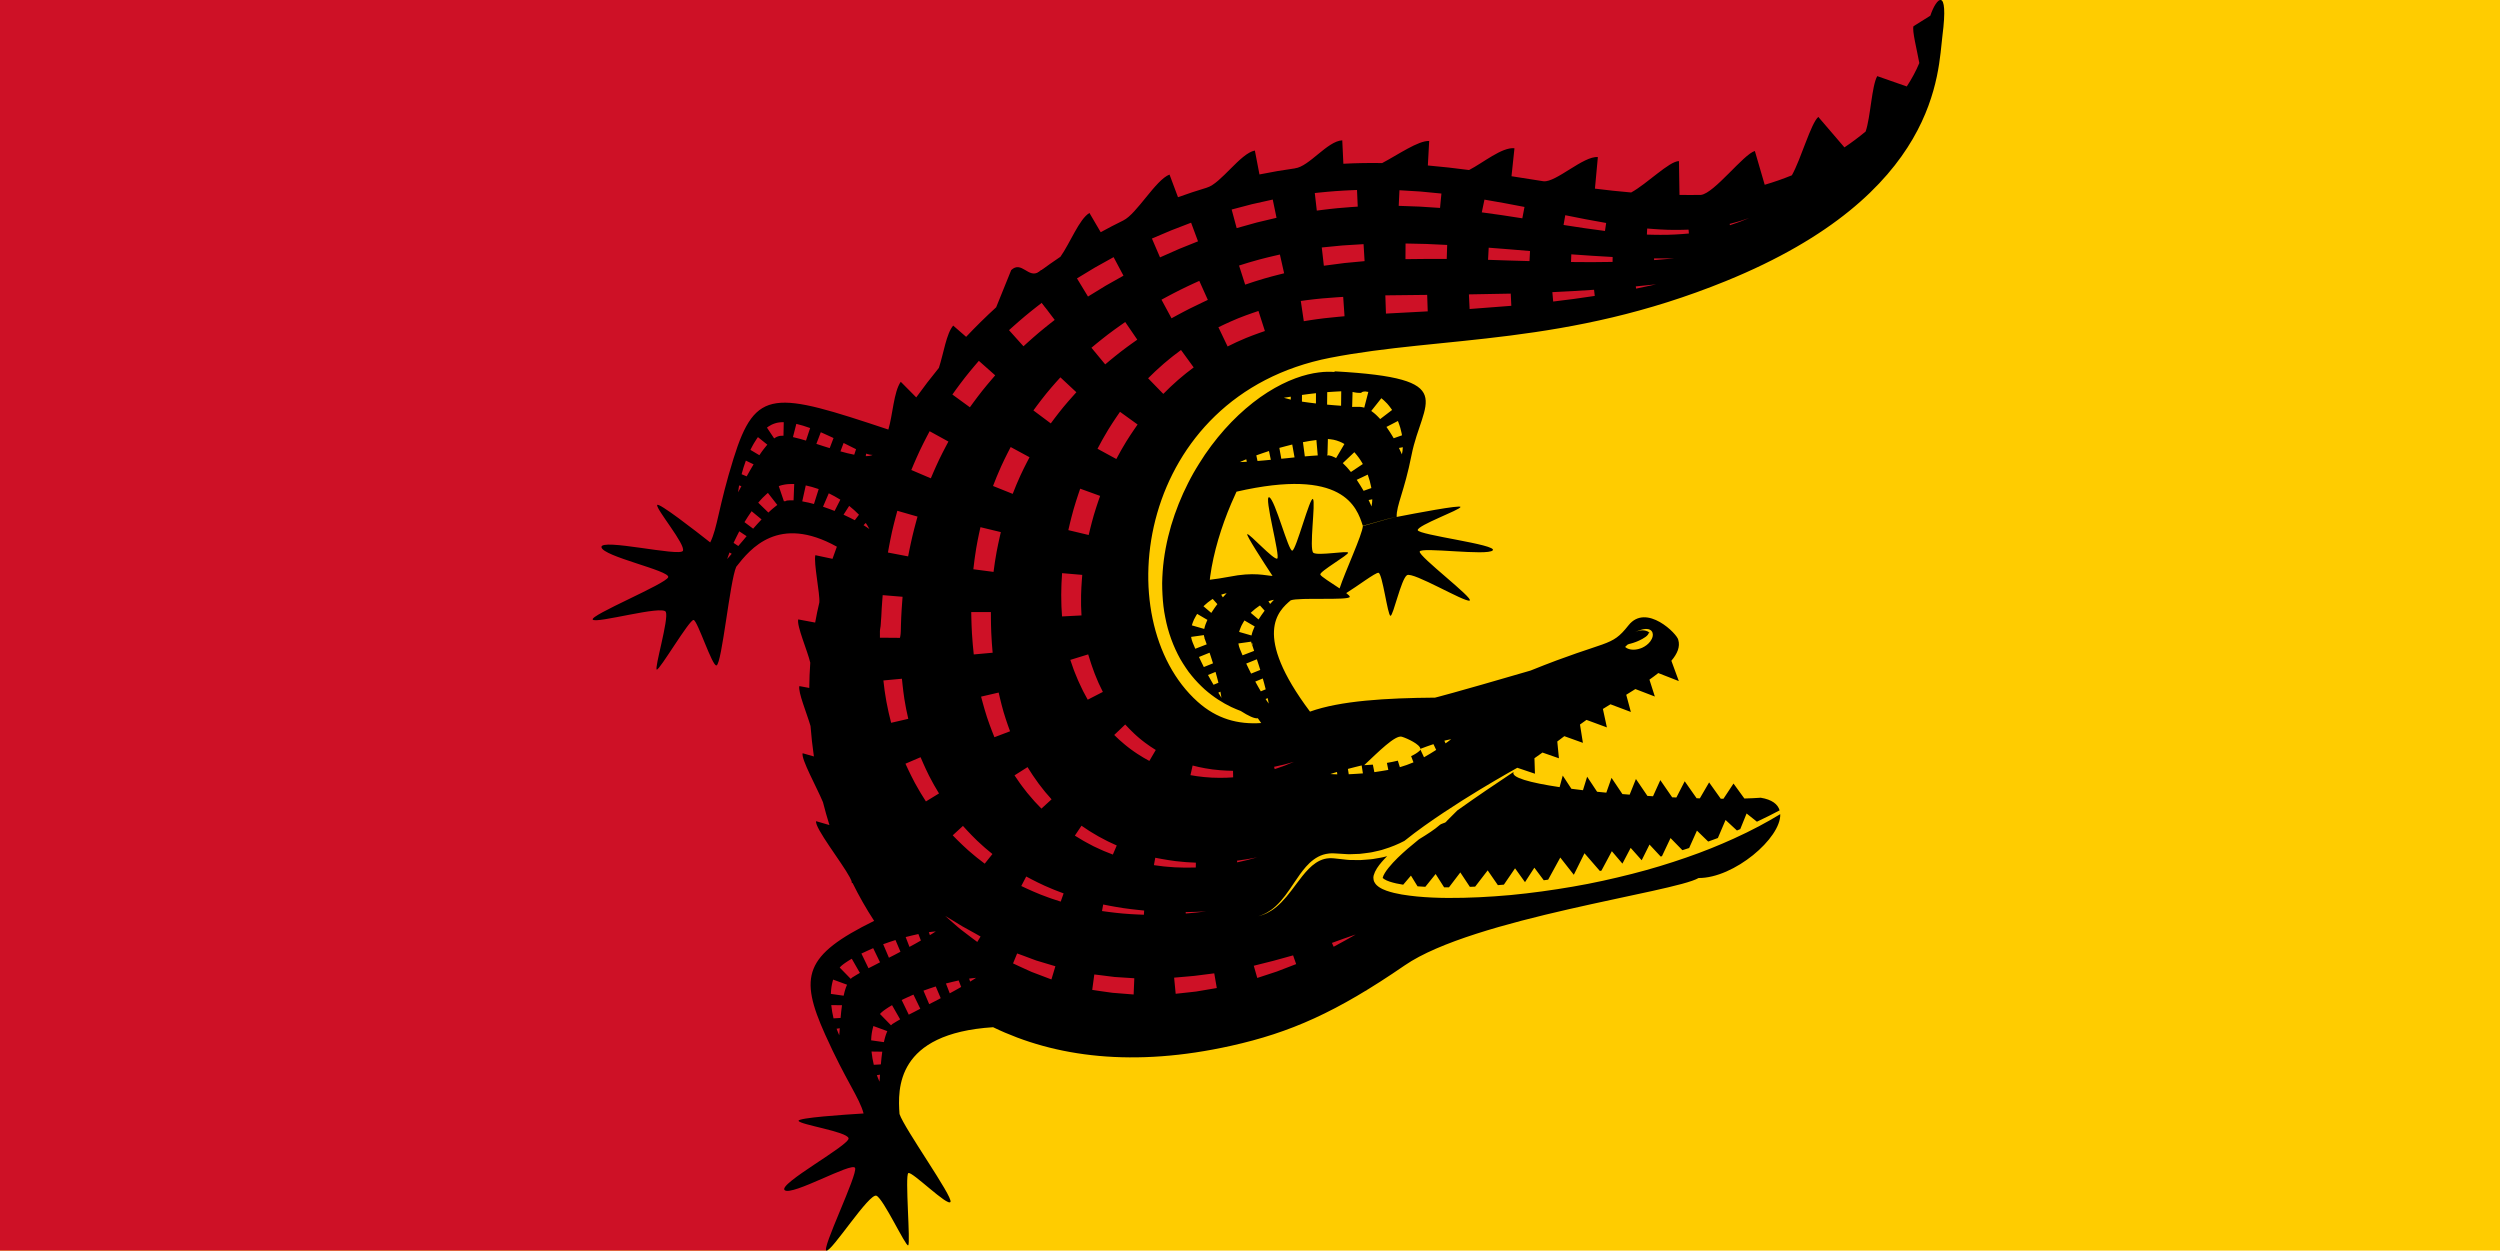
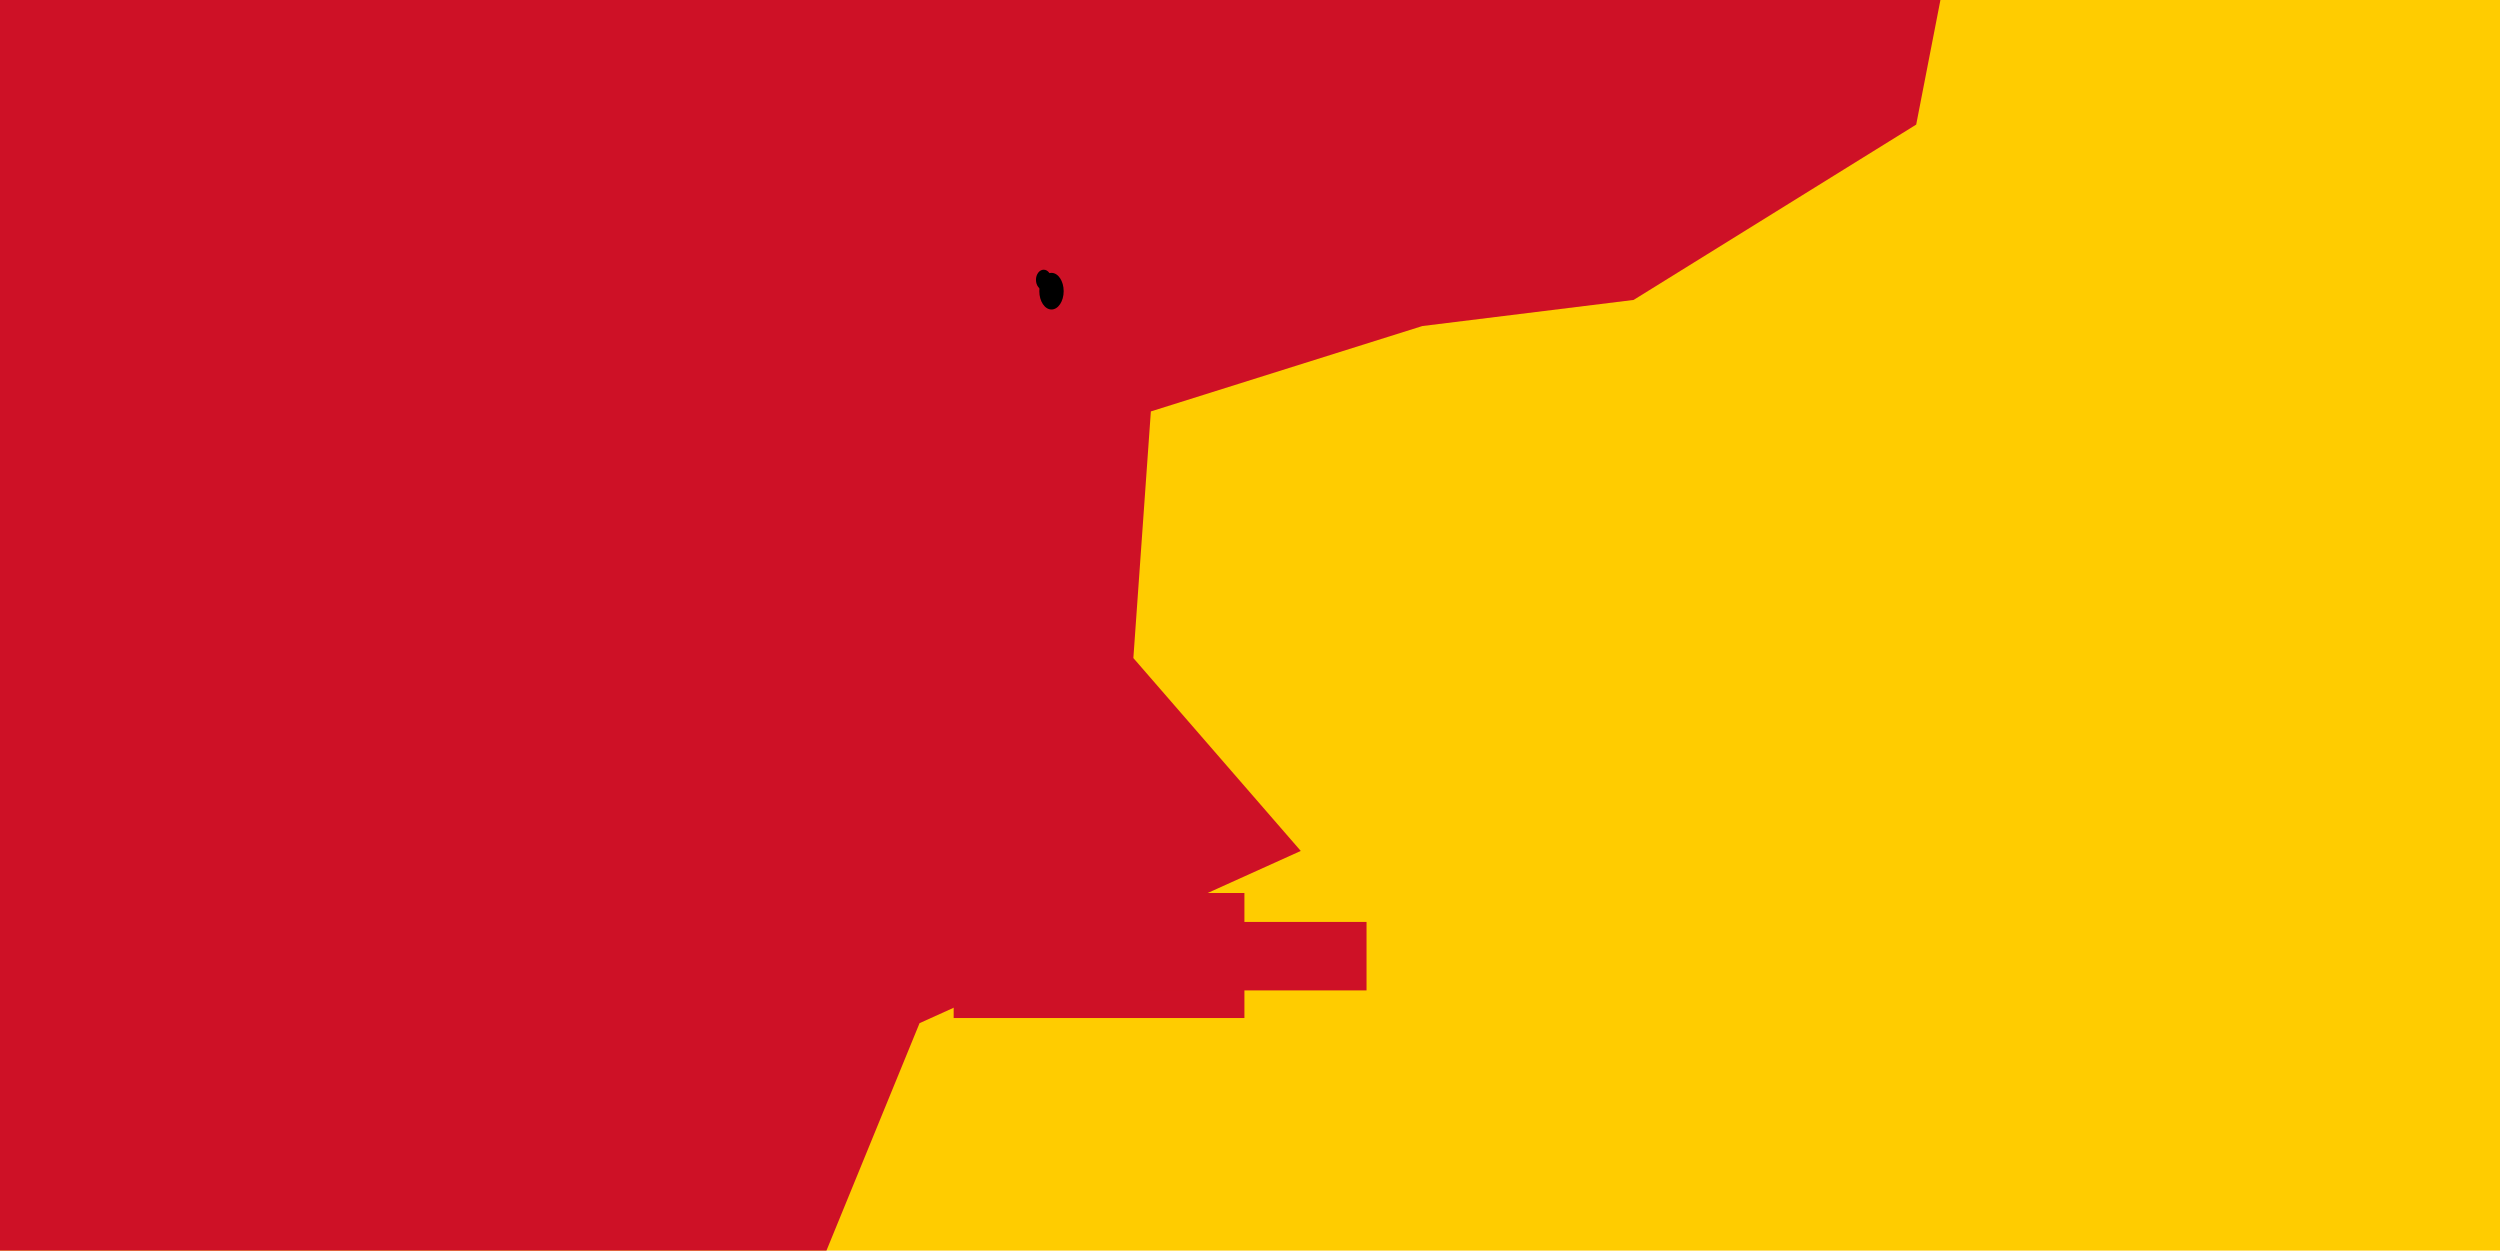
<svg xmlns="http://www.w3.org/2000/svg" xmlns:ns1="http://sodipodi.sourceforge.net/DTD/sodipodi-0.dtd" xmlns:ns2="http://www.inkscape.org/namespaces/inkscape" width="1985" height="993" version="1.1" id="svg4412" ns1:docname="NewLawstonFlag3 (1.1).svg" ns2:version="0.92.4 (5da689c313, 2019-01-14)">
  <defs id="defs4416">
    <clipPath id="clipPath5595" clipPathUnits="userSpaceOnUse">
-       <path ns2:connector-curvature="0" id="path5593" d="M 0,600 H 600 V 0 H 0 Z" />
+       <path ns2:connector-curvature="0" id="path5593" d="M 0,600 H 600 H 0 Z" />
    </clipPath>
  </defs>
  <ns1:namedview pagecolor="#ffffff" bordercolor="#666666" borderopacity="1" objecttolerance="10" gridtolerance="10" guidetolerance="10" ns2:pageopacity="0" ns2:pageshadow="2" ns2:window-width="1366" ns2:window-height="745" id="namedview4414" showgrid="false" ns2:object-nodes="false" ns2:zoom="0.32794657" ns2:cx="1202.8762" ns2:cy="446.85666" ns2:window-x="-8" ns2:window-y="-8" ns2:window-maximized="1" ns2:current-layer="layer1" showguides="true" />
  <g ns2:groupmode="layer" id="layer2" ns2:label="Base1" style="display:inline" />
  <g ns2:groupmode="layer" id="layer3" ns2:label="Base2" style="display:inline" />
  <g ns2:groupmode="layer" id="layer1" ns2:label="Alligator" style="display:inline">
    <g id="g5181" ns2:export-xdpi="96" ns2:export-ydpi="96">
      <rect ns2:export-ydpi="96" ns2:export-xdpi="96" y="0" x="0" id="rect4390" style="display:inline;fill:#ffcc00;fill-opacity:1" height="993" width="1985" />
      <g id="g5116" style="display:inline">
        <path style="fill:#ce1126;fill-opacity:1" d="M -1.632,0 6.028814e-8,993.29 656.198,992.994 730.126,812.389 1032.812,675.638 899.89,522.491 913.784,326.673 1129.34,258.879 1297.089,238.146 1521.463,98.92 1540.698,0 Z" id="path4392" ns2:connector-curvature="0" ns1:nodetypes="cccccccccccc" />
        <rect style="opacity:1;fill:#ce1126;fill-opacity:1;fill-rule:evenodd;stroke:none;stroke-width:10;stroke-miterlimit:4;stroke-dasharray:none;stroke-opacity:1" id="rect5008" width="230.856" height="99.268" x="757.209" y="709.047" ry="0" />
        <rect style="opacity:1;fill:#ce1126;fill-opacity:1;fill-rule:evenodd;stroke:none;stroke-width:10;stroke-miterlimit:4;stroke-dasharray:none;stroke-opacity:1" id="rect5010" width="175.451" height="54.367" x="909.574" y="732.016" />
-         <rect style="display:inline;opacity:1;fill:#ce1126;fill-opacity:1;fill-rule:evenodd;stroke:none;stroke-width:10;stroke-miterlimit:4;stroke-dasharray:none;stroke-opacity:1" id="rect5010-7" width="175.451" height="53.097" x="872.637" y="601.698" />
      </g>
      <g style="fill:#000000" id="g5097">
        <g transform="matrix(1.916,0,0,-1.922,456.667,1093.279)" ns2:label="alligator-vector-clipart-pdv" id="g5587" style="display:inline;fill:#000000;stroke-width:0.695">
          <g id="g5589" style="fill:#000000;stroke-width:0.695">
            <g clip-path="url(#clipPath5595)" id="g5591" style="fill:#000000;stroke-width:0.695">
              <path ns2:connector-curvature="0" id="path5597" style="fill:#000000;fill-opacity:1;fill-rule:nonzero;stroke:none;stroke-width:0.695" d="m 311.901,381.072 h 0.002 c 10e-4,10e-4 -0.003,-0.002 -0.003,-0.002 l -10e-4,0.002 z m -119.583,75.632 -0.023,0.067 -10e-4,0.003 c 0.005,-0.027 0.025,-0.047 0.024,-0.07 M 445.324,307.363 c -0.002,0.006 -0.013,0.01 -0.019,0.017 0.004,0.002 0.017,0.004 0.017,0.006 v -0.008 l 0.004,-0.015 z M 334.697,206.078 c 0.014,-0.043 -0.037,-0.21 -0.051,-0.143 l 0.028,0.338 0.019,0.051 0.094,0.25 0.168,0.508 0.584,1.094 c 0.481,0.728 0.957,1.476 1.563,2.18 2.32,2.859 5.107,5.43 7.863,7.831 1.58,1.354 3.16,2.653 4.736,3.92 3.363,2.029 6.692,4.204 8.379,5.737 0.975,0.889 2.272,0.882 2.775,1.413 0.256,0.281 0.454,0.495 0.584,0.642 0.075,0.083 2.442,2.434 4.145,4.125 8.672,6.16 16.117,11.122 21.551,14.733 0.627,0.412 1.219,0.802 1.791,1.18 -1.344,-2.262 6.697,-4.459 19.041,-6.291 l 1.297,4.773 3.586,-5.451 c 1.552,-0.202 3.152,-0.399 4.795,-0.589 l 1.73,5.572 4.127,-6.21 c 1.26,-0.128 2.533,-0.253 3.822,-0.374 l 2.16,6.113 4.508,-6.698 c 0.998,-0.083 2.002,-0.162 3.008,-0.238 l 2.594,6.466 4.763,-6.985 c 0.772,-0.049 1.545,-0.099 2.319,-0.146 l 3.027,6.663 4.908,-7.096 c 0.584,-0.026 1.168,-0.053 1.75,-0.08 l 3.452,6.705 4.931,-7.018 c 0.449,-0.013 0.893,-0.026 1.338,-0.037 l 3.842,6.586 4.812,-6.736 c 0.383,-0.003 0.766,-0.005 1.143,-0.008 l 4.154,6.274 4.5,-6.181 c 2.471,0.069 4.756,0.173 6.799,0.319 4.65,-0.758 7.064,-2.673 7.811,-5.216 -2.832,-1.508 -5.973,-3.086 -9.409,-4.686 l -4.281,3.397 -2.617,-6.456 c -0.457,-0.196 -0.914,-0.387 -1.379,-0.58 l -4.719,4.351 -3.181,-7.45 c -1.319,-0.491 -2.649,-0.982 -4.012,-1.467 l -4.666,4.525 -3.231,-7.188 c -0.742,-0.237 -1.466,-0.481 -2.218,-0.717 -0.192,-0.06 -0.393,-0.117 -0.586,-0.177 l -4.908,5.002 -3.545,-7.478 c -0.182,-0.051 -0.36,-0.104 -0.541,-0.153 l -4.629,4.949 -3.237,-6.484 -4.566,5.114 -3.418,-6.504 -4.383,5.133 -4.316,-8.038 c -0.219,-0.043 -0.44,-0.085 -0.658,-0.127 l -6.366,7.312 -4.422,-8.894 -5.607,7.127 -5.019,-9.144 c -0.608,-0.085 -1.213,-0.172 -1.823,-0.252 l -3.902,5.202 -3.879,-5.979 -4.121,5.721 -4.621,-6.745 c -0.832,-0.074 -1.662,-0.147 -2.494,-0.215 l -4.227,6.108 -5.18,-6.717 c -0.732,-0.037 -1.466,-0.064 -2.201,-0.092 l -3.959,5.958 -4.707,-6.164 c -0.148,0 -0.295,-0.005 -0.441,-0.005 -0.524,0.002 -1.041,0.01 -1.563,0.015 l -3.517,5.5 -4.268,-5.286 c -1.045,0.052 -2.084,0.116 -3.115,0.194 -0.041,0.002 -0.078,0.007 -0.117,0.01 l -2.727,4.429 -3.215,-3.764 c -1.957,0.301 -3.847,0.699 -5.595,1.268 -0.875,0.278 -1.664,0.648 -2.268,1.027 -0.119,0.099 -0.285,0.192 -0.375,0.282 -0.051,0.08 -0.197,0.17 -0.203,0.219 -0.008,0.023 -0.088,0.144 -0.014,-0.057 m 110.639,101.235 c -0.094,-0.003 -0.15,-0.004 -0.215,-0.007 l 0.203,0.057 c 0,-0.002 0.002,-0.002 0.004,-0.003 z m 37.26,169.858 c -2.008,-0.688 -4.016,-1.375 -4.016,-1.375 l -0.158,0.517 c 0,0 2.047,0.558 4.096,1.116 2.009,0.667 4.021,1.333 4.021,1.333 0,0 -1.973,-0.795 -3.943,-1.591 m -21.053,-4.819 c 0,0 -1.086,-0.088 -2.715,-0.219 -1.629,-0.166 -3.808,-0.209 -5.99,-0.308 -1.092,-0.007 -2.186,-0.014 -3.211,-0.021 -1.033,-0.019 -1.973,0.016 -2.783,0.034 -1.623,0.04 -2.703,0.066 -2.703,0.066 l 0.127,2.517 c 0,0 1.078,-0.083 2.693,-0.209 0.809,-0.062 1.758,-0.146 2.752,-0.179 1,-0.046 2.066,-0.096 3.135,-0.145 2.138,-0.016 4.289,-0.088 5.894,-0.009 1.612,0.044 2.682,0.073 2.682,0.073 z m -14.404,-10.981 -0.03,0.715 8.495,-0.004 z m -7.459,-11.783 -0.145,0.923 8.457,0.841 z m -9.76,11.032 c 0,0 -4.311,-0.048 -8.623,-0.096 l -8.594,0.056 0.119,3.169 c 0,0 4.287,-0.295 8.574,-0.591 4.276,-0.251 8.553,-0.503 8.553,-0.503 z m -7.383,-14.048 c 0,0 -4.303,-0.645 -8.621,-1.24 -4.301,-0.541 -8.603,-1.082 -8.603,-1.082 l -0.344,3.881 8.66,0.442 c 4.307,0.295 8.625,0.54 8.625,0.54 z m -30.012,32.063 c 0,0 -4.25,0.653 -8.498,1.307 -4.283,0.595 -8.3,1.149 -8.3,1.149 l 1.046,4.981 0.045,0.282 c 0,0 1.332,-0.234 3.541,-0.619 1.409,-0.245 2.926,-0.512 4.582,-0.8 4.276,-0.809 8.483,-1.607 8.483,-1.607 z m 2.967,-17.675 c 0,0 -4.295,0.122 -8.588,0.243 -4.293,0.14 -8.586,0.281 -8.586,0.281 l 0.27,5.012 c 0,0 4.283,-0.335 8.566,-0.669 4.282,-0.356 8.563,-0.709 8.563,-0.709 z m -7.525,-18.47 -17.289,-1.321 -0.291,6.04 17.338,0.315 z m -29.541,40.437 c 0,0 -4.242,0.274 -8.485,0.547 l -8.642,0.311 0.224,4.651 0.086,1.795 c 0,0 4.315,-0.262 8.633,-0.524 0.852,-0.082 1.701,-0.164 2.522,-0.242 3.392,-0.328 6.234,-0.601 6.234,-0.601 z m 2.769,-21.087 c 0,0 -4.254,0.006 -8.509,0.011 l -8.59,-0.092 0.033,6.468 8.59,-0.188 c 4.332,-0.202 8.664,-0.403 8.664,-0.403 z m -7.873,-21.644 -17.312,-0.921 -0.254,7.535 17.338,0.195 z m -29.004,43.269 c 0,0 -1.063,-0.07 -2.655,-0.177 -1.594,-0.088 -3.713,-0.296 -5.828,-0.475 -1.048,-0.112 -2.098,-0.223 -3.078,-0.328 -0.973,-0.095 -1.921,-0.224 -2.724,-0.324 -1.608,-0.205 -2.68,-0.341 -2.68,-0.341 l -0.639,5.56 -0.193,1.701 c 0,0 1.075,0.11 2.688,0.273 0.809,0.083 1.737,0.186 2.784,0.263 1.036,0.085 2.142,0.176 3.245,0.266 1.251,0.075 2.489,0.158 3.636,0.225 0.866,0.051 1.688,0.096 2.397,0.117 1.645,0.069 2.744,0.115 2.744,0.115 z m 2.838,-22.521 c 0,0 -4.18,-0.392 -8.36,-0.786 -4.26,-0.556 -8.519,-1.113 -8.519,-1.113 l -0.865,7.541 c 0,0 4.276,0.417 8.552,0.835 l 8.767,0.54 z m -8.309,-22.765 c 0,0 -1.063,-0.095 -2.659,-0.239 -1.601,-0.128 -3.71,-0.369 -5.824,-0.599 -1.052,-0.119 -2.066,-0.269 -3.037,-0.392 -0.956,-0.117 -1.874,-0.252 -2.688,-0.391 -1.604,-0.258 -2.673,-0.431 -2.673,-0.431 l -1.245,8.363 c 0,0 1.073,0.145 2.682,0.364 0.793,0.115 1.754,0.233 2.819,0.339 1.048,0.107 2.18,0.244 3.285,0.34 2.201,0.185 4.402,0.377 6.045,0.467 1.645,0.107 2.741,0.177 2.741,0.177 z m -36.374,38.723 c -4.164,-1.159 -8.328,-2.319 -8.328,-2.319 l -1.813,6.707 -0.264,0.973 c 0,0 4.182,1.097 8.366,2.194 1.883,0.418 3.766,0.837 5.292,1.175 1.985,0.44 3.371,0.748 3.371,0.748 l 1.569,-7.536 c 0,0 -4.097,-0.97 -8.193,-1.942 m 8.796,-21.618 c -1.533,-0.359 -3.547,-0.946 -5.569,-1.498 -0.988,-0.3 -1.979,-0.601 -2.907,-0.882 -0.467,-0.146 -0.901,-0.264 -1.346,-0.417 -0.439,-0.146 -0.852,-0.284 -1.235,-0.41 -1.527,-0.508 -2.545,-0.846 -2.545,-0.846 l -2.537,7.89 c 0,0 1.026,0.317 2.565,0.795 0.385,0.119 0.802,0.249 1.242,0.385 0.431,0.14 0.938,0.271 1.433,0.415 1.006,0.284 2.077,0.585 3.149,0.888 2.132,0.539 4.255,1.11 5.866,1.456 1.605,0.367 2.677,0.612 2.677,0.612 l 1.752,-7.752 c 0,0 -1.018,-0.254 -2.545,-0.636 m -7.883,-24.067 c -0.738,-0.259 -1.606,-0.541 -2.508,-0.912 -0.912,-0.355 -1.879,-0.733 -2.85,-1.112 -0.936,-0.406 -1.871,-0.812 -2.748,-1.194 -0.44,-0.195 -0.854,-0.36 -1.27,-0.56 -0.42,-0.203 -0.815,-0.394 -1.18,-0.572 -1.464,-0.707 -2.439,-1.178 -2.439,-1.178 l -3.811,7.942 c 0,0 0.979,0.465 2.445,1.164 0.725,0.35 1.58,0.758 2.595,1.181 0.988,0.423 2.044,0.873 3.097,1.324 1.052,0.404 2.103,0.808 3.086,1.185 0.982,0.394 1.918,0.693 2.717,0.968 1.596,0.542 2.663,0.904 2.663,0.904 l 2.664,-8.287 c 0,0 -0.983,-0.341 -2.461,-0.853 m -33.086,34.764 -7.914,-3.486 -2.906,6.74 -0.449,1.039 7.966,3.367 c 2.719,1.046 5.43,2.09 6.973,2.683 0.801,0.308 1.291,0.498 1.291,0.498 l 2.87,-7.697 c 0,0 -3.915,-1.572 -7.831,-3.144 m 9.521,-22.174 c -1.439,-0.653 -3.316,-1.598 -5.206,-2.521 -1.857,-0.966 -3.672,-1.874 -5.104,-2.676 -1.416,-0.771 -2.359,-1.284 -2.359,-1.284 l -4.161,7.688 c 0,0 0.947,0.509 2.364,1.271 1.383,0.765 3.412,1.773 5.373,2.777 1.973,0.951 3.937,1.927 5.439,2.594 1.495,0.678 2.492,1.13 2.492,1.13 l 3.539,-7.852 c 0,0 -0.95,-0.451 -2.377,-1.127 m -5.546,-28.354 c -0.616,-0.474 -1.347,-1.014 -2.083,-1.651 -0.747,-0.624 -1.543,-1.289 -2.339,-1.953 -0.753,-0.681 -1.508,-1.363 -2.215,-2.002 -0.355,-0.328 -0.691,-0.608 -1.024,-0.938 -0.332,-0.326 -0.646,-0.634 -0.936,-0.919 -1.159,-1.139 -1.933,-1.897 -1.933,-1.897 l -6.296,6.454 c 0,0 0.779,0.754 1.945,1.885 0.292,0.284 0.607,0.59 0.941,0.914 0.332,0.324 0.746,0.678 1.138,1.036 0.805,0.719 1.662,1.486 2.52,2.253 0.872,0.718 1.743,1.437 2.559,2.11 0.807,0.686 1.603,1.272 2.279,1.785 1.349,1.022 2.251,1.703 2.251,1.703 l 5.252,-7.2 c 0,0 -0.824,-0.631 -2.059,-1.58 m -23.453,11.542 c -1.294,-0.888 -2.949,-2.163 -4.628,-3.409 -0.808,-0.638 -1.616,-1.276 -2.375,-1.873 -0.751,-0.58 -1.474,-1.183 -2.092,-1.704 -1.238,-1.033 -2.061,-1.721 -2.061,-1.721 l -5.707,6.878 c 0,0 0.829,0.683 2.07,1.708 0.617,0.511 1.339,1.11 2.183,1.758 0.827,0.644 1.708,1.331 2.589,2.019 1.776,1.307 3.535,2.64 4.901,3.568 1.354,0.948 2.256,1.58 2.256,1.58 l 4.998,-7.292 c 0,0 -0.854,-0.604 -2.134,-1.512 m 0.779,-35.683 c -0.447,-0.641 -0.977,-1.383 -1.493,-2.214 -0.53,-0.822 -1.094,-1.699 -1.657,-2.577 -0.524,-0.881 -1.048,-1.761 -1.539,-2.588 -0.245,-0.421 -0.484,-0.794 -0.706,-1.208 -0.224,-0.408 -0.435,-0.794 -0.63,-1.151 -0.779,-1.425 -1.3,-2.376 -1.3,-2.376 l -7.803,4.237 c 0,0 0.513,0.954 1.285,2.384 0.193,0.357 0.402,0.745 0.622,1.155 0.217,0.407 0.5,0.867 0.764,1.325 0.541,0.924 1.117,1.909 1.694,2.894 0.602,0.949 1.204,1.899 1.768,2.788 0.552,0.898 1.12,1.703 1.596,2.399 0.956,1.389 1.594,2.317 1.594,2.317 l 7.291,-5.246 c 0,0 -0.595,-0.855 -1.486,-2.139 m 25.636,-178.87 -0.04,-1.99 c 0,0 -1.072,-0.015 -2.686,-0.037 -0.403,-0.006 -0.839,-0.013 -1.3,-0.019 -0.458,-0.017 -0.961,0.019 -1.471,0.03 -1.025,0.032 -2.12,0.066 -3.214,0.1 -1.087,0.083 -2.173,0.166 -3.192,0.243 -1.021,0.059 -1.968,0.189 -2.78,0.297 -1.624,0.211 -2.707,0.352 -2.707,0.352 l 0.557,3.061 c 0,0 1.039,-0.194 2.596,-0.487 1.551,-0.327 3.652,-0.582 5.749,-0.898 1.049,-0.105 2.096,-0.21 3.081,-0.308 0.494,-0.044 0.962,-0.113 1.426,-0.128 0.461,-0.023 0.897,-0.048 1.299,-0.07 1.611,-0.086 2.682,-0.146 2.682,-0.146 m 0.042,-20.622 c -2.114,-0.196 -4.233,-0.391 -4.233,-0.391 l -0.027,0.596 c 0,0 2.118,0.046 4.236,0.093 2.123,0.093 4.244,0.187 4.244,0.187 0,0 -2.11,-0.242 -4.22,-0.485 m 8.629,-31.167 c 0,0 -4.3,-0.724 -8.599,-1.451 -1.065,-0.133 -2.113,-0.232 -3.102,-0.344 -0.99,-0.108 -1.912,-0.206 -2.703,-0.294 -1.582,-0.169 -2.638,-0.284 -2.638,-0.284 l -0.646,6.663 c 0,0 1.057,0.091 2.643,0.227 0.793,0.069 1.718,0.149 2.707,0.234 0.99,0.092 2.055,0.169 3.099,0.28 4.092,0.519 8.185,1.038 8.185,1.038 z m -36.956,99.639 c -0.452,0.334 -0.864,0.699 -1.281,1.034 -0.836,0.667 -1.568,1.343 -2.211,1.908 -0.645,0.562 -1.133,1.081 -1.498,1.42 -0.357,0.35 -0.562,0.547 -0.562,0.547 l 4.552,4.327 c 0,0 0.177,-0.185 0.486,-0.512 0.312,-0.325 0.738,-0.804 1.283,-1.349 0.548,-0.544 1.17,-1.196 1.885,-1.841 0.357,-0.322 0.708,-0.68 1.099,-1.002 0.382,-0.331 0.773,-0.669 1.161,-1.004 0.803,-0.643 1.594,-1.308 2.379,-1.871 0.777,-0.59 1.504,-1.087 2.127,-1.51 0.593,-0.427 1.232,-0.792 1.613,-1.043 0.401,-0.251 0.632,-0.395 0.632,-0.395 l -2.656,-4.528 c 0,0 -0.238,0.131 -0.655,0.357 -0.426,0.244 -0.987,0.514 -1.748,0.983 -0.753,0.443 -1.625,0.966 -2.505,1.551 -0.904,0.57 -1.82,1.242 -2.749,1.901 -0.451,0.344 -0.906,0.689 -1.352,1.027 m 6.732,-69.359 c 0,0 -1.082,0.046 -2.702,0.115 -0.811,0.038 -1.752,0.063 -2.775,0.148 -1.023,0.076 -2.115,0.157 -3.205,0.236 -2.168,0.227 -4.343,0.413 -5.961,0.661 -1.624,0.218 -2.708,0.364 -2.708,0.364 l 0.489,2.705 c 0,0 1.052,-0.206 2.627,-0.513 1.572,-0.334 3.696,-0.639 5.81,-0.987 1.061,-0.139 2.121,-0.279 3.116,-0.411 0.989,-0.144 1.938,-0.224 2.743,-0.309 1.614,-0.164 2.691,-0.272 2.691,-0.272 z m -4.239,-32.944 c 0,0 -4.379,0.351 -8.757,0.699 -1.065,0.127 -2.105,0.292 -3.093,0.426 -0.984,0.14 -1.903,0.271 -2.691,0.382 -1.572,0.239 -2.621,0.397 -2.621,0.397 l 0.859,6.366 c 0,0 1.052,-0.123 2.632,-0.31 0.79,-0.102 1.71,-0.22 2.696,-0.344 0.986,-0.121 2.044,-0.274 3.085,-0.382 4.086,-0.263 8.168,-0.527 8.168,-0.527 z m -38.213,76.785 c 0,0 -0.742,0.776 -1.854,1.941 -0.277,0.292 -0.58,0.608 -0.898,0.94 -0.317,0.336 -0.652,0.747 -0.999,1.142 -0.689,0.805 -1.425,1.664 -2.161,2.522 -0.68,0.879 -1.36,1.76 -2,2.583 -0.65,0.817 -1.185,1.63 -1.661,2.315 -0.947,1.376 -1.577,2.291 -1.577,2.291 l 5.395,3.408 c 0,0 0.559,-0.872 1.399,-2.178 0.422,-0.65 0.895,-1.425 1.478,-2.202 0.56,-0.793 1.159,-1.637 1.757,-2.482 0.626,-0.801 1.252,-1.602 1.84,-2.354 0.302,-0.375 0.561,-0.738 0.864,-1.087 0.304,-0.346 0.591,-0.674 0.856,-0.979 1.06,-1.212 1.767,-2.022 1.767,-2.022 z m 7.995,-38.42 c 0,0 -1.029,0.337 -2.571,0.839 -0.772,0.257 -1.665,0.528 -2.644,0.909 -0.976,0.365 -2.015,0.751 -3.056,1.137 -1.018,0.424 -2.036,0.848 -2.99,1.245 -0.96,0.385 -1.834,0.791 -2.582,1.146 -1.501,0.7 -2.502,1.168 -2.502,1.168 l 2.048,3.93 c 0,0 0.936,-0.495 2.342,-1.232 0.7,-0.376 1.521,-0.807 2.424,-1.222 0.898,-0.424 1.856,-0.878 2.814,-1.332 0.969,-0.414 1.935,-0.829 2.843,-1.216 0.89,-0.4 1.794,-0.725 2.548,-1.017 1.516,-0.576 2.526,-0.961 2.526,-0.961 z m -3.855,-32.15 -8.178,3.096 c -0.504,0.198 -0.972,0.434 -1.452,0.645 -0.474,0.216 -0.943,0.431 -1.395,0.636 -0.905,0.414 -1.751,0.797 -2.473,1.128 -1.444,0.676 -2.406,1.126 -2.406,1.126 l 1.701,4.106 c 0,0 0.998,-0.36 2.496,-0.902 0.745,-0.277 1.615,-0.603 2.547,-0.952 0.466,-0.173 0.947,-0.354 1.437,-0.536 0.488,-0.176 0.986,-0.385 1.482,-0.54 3.944,-1.18 7.89,-2.361 7.89,-2.361 z m -32.445,-0.133 c -0.611,-0.394 -1.235,-0.753 -1.235,-0.753 l -0.423,1.227 c 0,0 0.71,0.104 1.434,0.177 0.719,0.085 1.447,0.139 1.447,0.139 0,0 -0.606,-0.411 -1.223,-0.79 m -7.312,-4.309 c -1.18,-0.668 -2.377,-1.293 -2.377,-1.293 l -1.577,4.061 c 0,0 1.304,0.35 2.628,0.653 1.313,0.323 2.645,0.6 2.645,0.6 l 1.039,-2.679 c 0,-0.001 -1.17,-0.695 -2.358,-1.342 m -9.377,23.494 c -0.611,-0.396 -1.235,-0.754 -1.235,-0.754 l -0.422,1.226 c 0,0 0.711,0.105 1.434,0.175 0.719,0.085 1.447,0.14 1.447,0.14 0,0 -0.606,-0.409 -1.224,-0.787 m 0.884,-28.049 c -1.201,-0.606 -2.402,-1.213 -2.402,-1.213 l -2.377,5.579 c 0,0 1.268,0.446 2.538,0.889 l 2.558,0.844 2.063,-4.841 -2.38,-1.258 m -12.149,26.507 c 0,0 1.305,0.347 2.627,0.65 1.314,0.324 2.645,0.602 2.645,0.602 l 1.04,-2.68 c 0,0 -1.169,-0.694 -2.358,-1.343 -1.178,-0.666 -2.377,-1.293 -2.377,-1.293 z m 3.679,-30.852 c -1.186,-0.628 -2.395,-1.211 -2.395,-1.211 l -2.945,6.062 c 0,0 1.207,0.587 2.436,1.13 1.224,0.55 2.448,1.099 2.448,1.099 l 2.839,-5.84 c 0,0 -1.192,-0.621 -2.383,-1.24 m -10.619,22.313 -2.378,5.581 c 0,0 1.269,0.444 2.539,0.888 1.278,0.423 2.558,0.844 2.558,0.844 l 2.062,-4.841 c 0,0 -1.189,-0.628 -2.38,-1.258 -1.201,-0.609 -2.401,-1.214 -2.401,-1.214 m 3.999,-25.836 c -0.195,-0.112 -0.424,-0.245 -0.669,-0.388 -0.235,-0.127 -0.538,-0.339 -0.819,-0.503 -0.287,-0.175 -0.573,-0.35 -0.841,-0.513 0.055,0.033 -0.051,-0.042 -0.07,-0.048 -0.04,-0.024 -0.081,-0.04 -0.121,-0.055 -0.369,-0.341 -0.616,-0.57 -0.616,-0.57 l -4.574,4.674 c 0,0 0.233,0.241 0.582,0.604 0.162,0.139 0.336,0.286 0.519,0.445 0.21,0.167 0.341,0.286 0.65,0.503 0.259,0.181 0.534,0.372 0.809,0.563 0.287,0.195 0.533,0.372 0.844,0.556 0.295,0.18 0.571,0.347 0.807,0.494 0.474,0.287 0.789,0.477 0.789,0.477 l 3.362,-5.861 c 0,0 -0.261,-0.151 -0.652,-0.378 m -4.934,-5.135 c -0.176,-0.371 -0.338,-0.945 -0.525,-1.489 -0.071,-0.273 -0.151,-0.545 -0.231,-0.801 -0.082,-0.233 -0.143,-0.551 -0.199,-0.791 -0.114,-0.492 -0.19,-0.819 -0.19,-0.819 l -5.29,0.746 c 0,0 0.017,0.335 0.045,0.841 0.015,0.255 0.02,0.524 0.068,0.905 0.043,0.362 0.091,0.75 0.139,1.136 0.14,0.756 0.253,1.5 0.422,2.075 0.151,0.572 0.252,0.953 0.252,0.953 l 5.774,-2.113 c 0,0 -0.107,-0.257 -0.265,-0.643 m -23.122,16.028 c 0,0 0.017,0.336 0.044,0.841 0.016,0.257 0.02,0.525 0.069,0.906 0.043,0.363 0.09,0.75 0.139,1.135 0.14,0.755 0.252,1.499 0.422,2.075 0.15,0.574 0.251,0.955 0.251,0.955 l 5.774,-2.116 c 0,0 -0.106,-0.257 -0.264,-0.64 -0.177,-0.372 -0.338,-0.946 -0.525,-1.491 -0.071,-0.273 -0.152,-0.544 -0.231,-0.799 -0.081,-0.236 -0.143,-0.552 -0.199,-0.791 -0.115,-0.494 -0.189,-0.821 -0.189,-0.821 z m 4.287,-7.239 c -0.109,-1.343 -0.255,-2.698 -0.255,-2.698 l -2.932,-0.168 c 0,0 -0.305,1.323 -0.555,2.662 -0.222,1.393 -0.386,2.814 -0.386,2.814 l 4.446,-0.056 c 0,0 -0.131,-1.264 -0.318,-2.554 m -0.7,-8.39 c -0.048,-0.725 -0.127,-1.455 -0.127,-1.455 0,0 -0.3,0.668 -0.569,1.34 -0.284,0.67 -0.528,1.347 -0.528,1.347 l 1.312,0.215 c 0,0 -0.023,-0.72 -0.088,-1.447 m 16.776,-17.736 c 0,0 -0.024,-0.721 -0.088,-1.447 -0.049,-0.725 -0.127,-1.454 -0.127,-1.454 0,0 -0.301,0.667 -0.569,1.34 -0.284,0.67 -0.529,1.345 -0.529,1.345 z m -2.575,4.078 c 0,0 -0.306,1.324 -0.555,2.66 -0.223,1.394 -0.387,2.815 -0.387,2.815 l 4.446,-0.057 c 0,0 -0.129,-1.262 -0.317,-2.551 -0.11,-1.344 -0.255,-2.7 -0.255,-2.7 z m -13.547,40.778 c 0.161,0.137 0.335,0.286 0.519,0.444 0.21,0.168 0.339,0.284 0.649,0.506 0.26,0.18 0.535,0.37 0.81,0.56 0.286,0.196 0.532,0.371 0.844,0.556 0.295,0.182 0.57,0.35 0.806,0.493 0.474,0.287 0.79,0.48 0.79,0.48 l 3.36,-5.861 c 0,0 -0.26,-0.152 -0.651,-0.38 -0.196,-0.113 -0.424,-0.246 -0.669,-0.386 -0.235,-0.128 -0.538,-0.34 -0.819,-0.503 -0.287,-0.176 -0.573,-0.353 -0.841,-0.515 0.057,0.035 -0.05,-0.04 -0.069,-0.048 -0.04,-0.022 -0.081,-0.04 -0.122,-0.054 -0.368,-0.341 -0.616,-0.57 -0.616,-0.57 l -4.574,4.673 c 0,0 0.234,0.241 0.583,0.605 m 10.844,6.301 c 1.223,0.55 2.447,1.101 2.447,1.101 l 2.839,-5.842 c 0,0 -1.191,-0.62 -2.382,-1.237 -1.186,-0.629 -2.396,-1.214 -2.396,-1.214 l -2.945,6.065 c 0,0 1.207,0.586 2.437,1.127 m -15.846,182.589 c -1.246,0.439 -2.492,0.879 -2.492,0.879 l 2.384,5.538 c 0,0 1.176,-0.603 2.352,-1.207 0.803,-0.469 1.599,-0.932 2.054,-1.198 0.238,-0.138 0.388,-0.226 0.388,-0.226 l -2.175,-4.26 -0.204,-0.399 c 0,0 -1.154,0.437 -2.307,0.873 m -6.245,2.001 c 0,0 -1.147,0.278 -2.28,0.575 -0.645,0.127 -1.29,0.255 -1.773,0.351 -0.484,0.103 -0.807,0.171 -0.807,0.171 l 1.456,6.574 c 0,0 1.28,-0.288 2.568,-0.63 1.401,-0.43 2.79,-0.88 2.79,-0.88 z M 86.333,388.81 c 0,0 -0.294,0.013 -0.698,-0.006 -0.093,-0.004 -0.232,-0.002 -0.297,-0.011 -0.093,-0.009 -0.144,-0.001 -0.282,-0.017 -0.133,-0.021 -0.268,-0.041 -0.408,-0.062 l -0.305,-0.079 c -0.205,-0.028 -0.424,-0.159 -0.629,-0.216 -0.178,-0.089 -0.33,-0.164 -0.481,-0.228 -0.461,-0.287 -0.769,-0.479 -0.769,-0.479 l -2.98,4.455 c 0,0 0.294,0.212 0.734,0.529 0.324,0.195 0.725,0.432 1.149,0.653 0.429,0.178 0.848,0.408 1.35,0.546 0.246,0.072 0.492,0.144 0.734,0.216 0.212,0.044 0.419,0.087 0.62,0.129 0.24,0.034 0.471,0.067 0.688,0.098 0.243,0.033 0.397,0.036 0.576,0.051 0.682,0.042 1.11,0.028 1.109,0.028 z m 4.182,-26.694 c 0,0 -0.277,0.007 -0.693,0.017 -0.211,0.012 -0.443,0 -0.694,-0.008 -0.126,-0.003 -0.255,-0.006 -0.389,-0.01 l -0.323,-0.028 -0.326,-0.016 c -0.12,-0.008 -0.307,-0.043 -0.45,-0.062 -0.154,-0.022 -0.281,-0.162 -0.421,-0.183 l -0.071,-0.117 c 0.006,-0.005 0.013,-0.012 0.023,-0.01 -0.013,-0.003 -0.017,-0.003 -0.034,-0.006 l 0.011,0.016 c -0.033,0.029 -0.044,0.116 -0.154,0.078 -0.095,-0.03 -0.189,0.001 -0.258,-0.02 -0.136,-0.043 -0.221,-0.039 -0.221,-0.039 l -2.134,6.261 c 0,0 0.077,0.029 0.212,0.079 0.068,0.025 0.15,0.055 0.245,0.089 0.058,0.027 0.313,0.1 0.495,0.152 0.101,0.028 0.208,0.057 0.316,0.087 l 0.083,0.022 0.042,0.011 0.163,0.034 0.103,0.021 c 0.137,0.028 0.284,0.058 0.436,0.089 0.16,0.031 0.286,0.063 0.488,0.096 0.216,0.027 0.435,0.056 0.655,0.085 0.219,0.024 0.437,0.047 0.653,0.07 0.192,0.009 0.381,0.019 0.564,0.028 0.367,0.019 0.71,0.038 0.995,0.031 0.572,-0.005 0.954,-0.008 0.954,-0.008 z m -11.404,22.381 c -0.331,-0.367 -0.727,-0.922 -1.153,-1.444 -0.199,-0.268 -0.396,-0.536 -0.583,-0.787 -0.185,-0.24 -0.366,-0.517 -0.518,-0.739 -0.308,-0.449 -0.513,-0.748 -0.513,-0.748 l -3.708,2.197 c 0,0 0.163,0.324 0.408,0.809 0.126,0.244 0.258,0.518 0.445,0.845 0.179,0.32 0.369,0.661 0.559,1.004 0.772,1.333 1.702,2.612 1.702,2.612 l 3.897,-3.118 c 0,0 -0.214,-0.253 -0.536,-0.631 m 4.098,-24.715 c -0.351,-0.246 -0.804,-0.655 -1.266,-1.024 -0.223,-0.191 -0.444,-0.384 -0.653,-0.563 -0.202,-0.165 -0.427,-0.386 -0.603,-0.549 -0.364,-0.337 -0.604,-0.563 -0.604,-0.563 l -4.208,4.075 c 0,0 0.217,0.248 0.543,0.622 0.169,0.189 0.336,0.395 0.585,0.653 0.235,0.251 0.486,0.518 0.737,0.785 0.517,0.514 1.021,1.015 1.449,1.379 l 0.695,0.61 3.904,-4.987 c 0,0 -0.233,-0.174 -0.579,-0.438 m -7.678,-7.386 c -0.88,-0.987 -1.761,-1.975 -1.761,-1.975 l -3.593,2.701 c 0,0 0.703,1.12 1.407,2.242 0.762,1.142 1.553,2.274 1.553,2.274 l 4.124,-3.388 c 0,0 -0.85,-0.931 -1.73,-1.854 m -6.174,-7.111 c -0.855,-1.021 -1.739,-2.021 -1.739,-2.021 l -1.963,1.291 c 0,0 0.568,1.209 1.165,2.398 0.586,1.197 1.198,2.377 1.198,2.377 l 3.046,-2.005 c 0,0 -0.842,-1.028 -1.707,-2.04 m -1.629,21.594 c 0.098,0.711 0.216,1.416 0.216,1.416 l 0.951,-0.308 c 0,0 -0.326,-0.638 -0.669,-1.269 -0.336,-0.635 -0.694,-1.262 -0.694,-1.262 0,0 0.085,0.715 0.196,1.423 m 2.056,8.838 c 0.467,1.409 0.968,2.821 0.968,2.821 l 3.2,-1.53 c 0,0 -0.696,-1.218 -1.426,-2.439 -0.715,-1.266 -1.432,-2.532 -1.432,-2.532 l -2.107,0.879 c 0,0 0.373,1.406 0.797,2.801 m 21.88,17.999 c 0,0 0.349,-0.093 0.875,-0.232 0.525,-0.142 1.217,-0.319 1.925,-0.517 l 2.925,-0.974 -1.715,-5.182 c 0,0 -1.301,0.37 -2.603,0.74 -1.399,0.351 -2.8,0.703 -2.8,0.703 z m 10.146,-3.456 c 0,0 1.323,-0.59 2.646,-1.181 1.317,-0.607 2.633,-1.214 2.633,-1.214 l -1.594,-4.168 c 0,0 -1.385,0.432 -2.766,0.864 -1.377,0.45 -2.756,0.898 -2.756,0.898 z m 9.445,-4.433 c 0,0 1.309,-0.628 2.603,-1.298 1.285,-0.612 2.559,-1.277 2.559,-1.277 l -0.756,-2.28 c 0,0 -1.456,0.288 -2.899,0.643 -1.412,0.353 -2.812,0.746 -2.812,0.746 z m 9.341,-4.392 c 0,0 0.171,-0.054 0.426,-0.136 0.238,-0.074 0.569,-0.184 0.908,-0.256 0.339,-0.08 0.682,-0.12 0.945,-0.129 0.265,-0.017 0.446,0.01 0.446,0.01 0,0 -0.154,-0.097 -0.415,-0.193 -0.258,-0.105 -0.623,-0.189 -0.99,-0.242 -0.371,-0.059 -0.743,-0.084 -1.031,-0.093 -0.268,-0.002 -0.447,-0.003 -0.447,-0.003 z M 169.73,212.03 c 0,0 -0.857,0.659 -2.141,1.651 -0.321,0.246 -0.67,0.514 -1.038,0.798 -0.367,0.269 -0.758,0.624 -1.161,0.957 -0.806,0.68 -1.665,1.408 -2.526,2.134 -0.817,0.751 -1.634,1.506 -2.401,2.212 -0.776,0.697 -1.46,1.39 -2.045,1.983 -1.175,1.187 -1.958,1.977 -1.958,1.977 l 4.248,3.888 c 0,0 0.71,-0.774 1.775,-1.932 0.53,-0.584 1.149,-1.262 1.858,-1.946 0.7,-0.693 1.444,-1.435 2.188,-2.176 0.766,-0.698 1.533,-1.396 2.249,-2.052 0.368,-0.328 0.687,-0.648 1.058,-0.943 0.357,-0.298 0.695,-0.578 1.005,-0.838 1.248,-1.037 2.079,-1.728 2.079,-1.728 z m -9.082,-25.991 c 1.855,-1.027 3.716,-2.023 5.081,-2.809 1.371,-0.776 2.283,-1.292 2.283,-1.292 l -1.366,-2.243 c 0,0 -0.865,0.64 -2.162,1.603 -1.298,0.952 -2.991,2.273 -4.69,3.562 -0.433,0.313 -0.818,0.679 -1.223,1.012 -0.398,0.343 -0.788,0.679 -1.165,1.004 -0.752,0.658 -1.451,1.27 -2.053,1.797 -1.196,1.06 -1.994,1.766 -1.994,1.766 0,0 0.916,-0.545 2.287,-1.364 0.685,-0.413 1.481,-0.895 2.335,-1.412 0.424,-0.261 0.863,-0.531 1.309,-0.807 0.447,-0.269 0.885,-0.577 1.358,-0.817 m -17.498,69.974 c 0,0 0.417,-0.959 1.043,-2.4 0.31,-0.721 0.669,-1.564 1.109,-2.441 0.428,-0.883 0.885,-1.827 1.34,-2.77 0.485,-0.908 0.97,-1.816 1.425,-2.668 0.237,-0.428 0.426,-0.832 0.676,-1.236 0.236,-0.4 0.459,-0.778 0.665,-1.127 0.825,-1.396 1.374,-2.327 1.374,-2.327 l -5.42,-3.301 c 0,0 -0.574,0.914 -1.437,2.287 -0.215,0.343 -0.448,0.716 -0.695,1.111 -0.251,0.378 -0.5,0.853 -0.765,1.304 -0.525,0.923 -1.086,1.906 -1.647,2.888 -0.513,0.99 -1.026,1.98 -1.505,2.909 -0.495,0.922 -0.902,1.808 -1.253,2.568 -0.707,1.514 -1.18,2.526 -1.18,2.526 z m -14.68,26.094 c -0.187,1.032 -0.296,2.004 -0.395,2.838 -0.199,1.664 -0.333,2.774 -0.333,2.774 l 7.677,0.715 c 0,0 0.108,-1.038 0.27,-2.596 0.132,-1.559 0.458,-3.624 0.733,-5.693 0.179,-1.012 0.355,-2.023 0.522,-2.972 0.091,-0.48 0.147,-0.92 0.257,-1.384 0.098,-0.454 0.192,-0.884 0.278,-1.278 0.343,-1.584 0.573,-2.642 0.573,-2.642 l -7.1,-1.641 c 0,0 -0.259,1.049 -0.646,2.624 -0.096,0.393 -0.201,0.819 -0.312,1.27 -0.117,0.439 -0.208,0.969 -0.319,1.482 -0.213,1.042 -0.441,2.154 -0.668,3.264 -0.182,1.104 -0.364,2.206 -0.537,3.239 m -8.033,70.681 c 0,0 0.404,-0.595 0.78,-1.218 0.375,-0.644 0.703,-1.293 0.703,-1.293 0,0 -0.615,0.405 -1.19,0.808 -0.622,0.379 -1.216,0.785 -1.216,0.785 z m 10.21,-6.794 c 0.216,1.028 0.446,2.126 0.676,3.223 0.259,1.079 0.516,2.157 0.76,3.168 0.232,1.013 0.498,1.948 0.711,2.752 0.434,1.607 0.721,2.678 0.721,2.678 l 8.366,-2.397 -0.695,-2.537 c -0.207,-0.762 -0.465,-1.645 -0.689,-2.606 -0.238,-0.958 -0.492,-1.981 -0.744,-3.002 -0.23,-1.015 -0.459,-2.031 -0.673,-2.982 -0.222,-0.937 -0.407,-1.862 -0.562,-2.663 -0.317,-1.591 -0.527,-2.651 -0.527,-2.651 l -8.366,1.595 c 0,0 0.194,1.063 0.484,2.657 0.142,0.793 0.312,1.724 0.538,2.765 m -4.342,-37.906 c 0,0.804 0.314,1.759 0.341,2.807 0.024,1.04 0.191,2.155 0.228,3.259 0.089,2.203 0.24,4.407 0.363,6.058 0.103,1.652 0.211,2.754 0.211,2.754 l 8.243,-0.675 c 0,0 -0.073,-1.055 -0.196,-2.637 -0.143,-1.582 -0.241,-3.697 -0.361,-5.813 -0.051,-1.056 -0.073,-2.102 -0.113,-3.089 -0.041,-0.976 -0.061,-1.911 -0.068,-2.729 -0.027,-1.622 -0.355,-2.703 -0.355,-2.703 l -8.293,0.065 z m -10.407,45.833 c 0,0 -1.158,0.558 -2.263,1.139 -1.213,0.551 -2.405,1.136 -2.405,1.136 l 0.25,0.39 2.086,3.252 c 0,-0.001 1.029,-0.837 2.038,-1.71 1.042,-0.952 2.025,-1.934 2.025,-1.934 l -1.247,-1.636 z m 26.972,28.835 c 0.489,0.999 0.98,1.997 1.439,2.933 0.447,0.942 0.912,1.797 1.299,2.536 0.777,1.476 1.296,2.46 1.296,2.46 l 3.386,-1.856 4.399,-2.415 c 0,0 -0.493,-0.925 -1.232,-2.315 -0.37,-0.694 -0.812,-1.499 -1.24,-2.386 -0.438,-0.881 -0.904,-1.821 -1.372,-2.761 -0.435,-0.939 -0.869,-1.878 -1.278,-2.757 -0.411,-0.862 -0.784,-1.732 -1.102,-2.483 -0.639,-1.491 -1.064,-2.484 -1.064,-2.484 l -8.089,3.443 c 0,0 0.42,0.995 1.051,2.488 0.31,0.744 0.679,1.614 1.131,2.587 0.06,0.131 0.123,0.27 0.184,0.403 0.386,0.844 0.787,1.722 1.192,2.607 m 22.149,-49.095 c 0,0 0.129,1.067 0.323,2.665 0.05,0.4 0.101,0.833 0.158,1.291 0.048,0.451 0.14,0.972 0.214,1.485 0.16,1.041 0.328,2.15 0.497,3.259 0.411,2.175 0.764,4.362 1.155,5.977 0.36,1.622 0.598,2.703 0.598,2.703 l 8.444,-2.031 c 0,0 -0.231,-1.014 -0.575,-2.535 -0.368,-1.516 -0.75,-3.564 -1.167,-5.603 -0.173,-1.011 -0.344,-2.022 -0.505,-2.97 -0.078,-0.481 -0.168,-0.917 -0.225,-1.382 -0.064,-0.458 -0.124,-0.889 -0.181,-1.288 -0.22,-1.596 -0.368,-2.659 -0.368,-2.659 z m 15.213,-66.93 -6.477,-2.458 c 0,0 -0.396,0.998 -0.992,2.495 -0.299,0.739 -0.646,1.614 -0.99,2.631 -0.349,0.997 -0.721,2.061 -1.092,3.123 -0.327,1.059 -0.655,2.117 -0.962,3.111 -0.322,0.988 -0.554,1.929 -0.773,2.729 -0.429,1.606 -0.716,2.675 -0.716,2.675 l 7.28,1.69 c 0,0 0.239,-1.013 0.594,-2.532 0.181,-0.757 0.371,-1.651 0.644,-2.586 0.257,-0.939 0.532,-1.942 0.807,-2.945 0.306,-0.974 0.612,-1.948 0.9,-2.863 0.267,-0.902 0.584,-1.783 0.864,-2.545 l 0.913,-2.525 m -7.794,40.867 c 0.056,-1.035 0.114,-2.069 0.169,-3.037 0.03,-0.49 0.042,-0.942 0.086,-1.41 0.038,-0.459 0.075,-0.893 0.106,-1.296 0.132,-1.604 0.221,-2.674 0.221,-2.674 l -7.829,-0.708 c 0,0 -0.105,1.067 -0.265,2.67 -0.039,0.401 -0.082,0.836 -0.128,1.294 -0.049,0.451 -0.076,0.972 -0.118,1.486 -0.075,1.041 -0.157,2.148 -0.238,3.258 -0.097,2.197 -0.232,4.395 -0.241,6.047 -0.033,1.652 -0.055,2.753 -0.055,2.753 l 8.149,-0.012 c 0,0 0.004,-1.045 0.009,-2.615 -0.018,-1.57 0.077,-3.664 0.134,-5.756 M 159.59,410.304 c 0.643,0.837 1.328,1.731 2.014,2.625 1.401,1.725 2.779,3.47 3.881,4.721 1.087,1.264 1.812,2.107 1.812,2.107 l 3.812,-3.371 2.964,-2.62 c 0,0 -0.685,-0.797 -1.712,-1.991 -1.049,-1.177 -2.357,-2.82 -3.693,-4.443 -0.634,-0.818 -1.268,-1.636 -1.863,-2.404 -0.592,-0.747 -1.15,-1.511 -1.629,-2.172 -0.956,-1.309 -1.593,-2.182 -1.593,-2.182 l -7.257,5.271 c 0,0 0.633,0.876 1.582,2.19 0.053,0.074 0.118,0.162 0.174,0.238 0.432,0.604 0.923,1.279 1.508,2.031 m 28.71,-30.37 c 0,0 -0.48,-0.919 -1.199,-2.299 -0.747,-1.366 -1.612,-3.253 -2.519,-5.119 -0.413,-0.933 -0.825,-1.866 -1.21,-2.74 -0.193,-0.446 -0.386,-0.844 -0.556,-1.278 -0.171,-0.428 -0.335,-0.833 -0.485,-1.206 -0.601,-1.494 -1.003,-2.49 -1.003,-2.49 l -8.155,3.256 c 0,0 0.395,0.998 0.99,2.496 0.148,0.374 0.308,0.779 0.479,1.209 0.163,0.425 0.386,0.908 0.591,1.389 0.421,0.969 0.871,2.003 1.32,3.036 0.957,2.003 1.875,4.027 2.663,5.494 0.763,1.479 1.271,2.467 1.271,2.467 z m 31.273,-158.072 c 0.435,-0.223 0.823,-0.458 1.25,-0.646 0.419,-0.194 0.815,-0.377 1.18,-0.546 1.463,-0.678 2.438,-1.129 2.438,-1.129 l -1.61,-3.748 c 0,0 -0.998,0.395 -2.497,0.989 -0.374,0.151 -0.78,0.31 -1.209,0.481 -0.427,0.16 -0.893,0.397 -1.367,0.607 -0.952,0.441 -1.966,0.907 -2.982,1.377 -0.975,0.519 -1.95,1.037 -2.863,1.525 -0.453,0.25 -0.908,0.465 -1.309,0.719 -0.408,0.245 -0.792,0.477 -1.147,0.692 -1.422,0.857 -2.37,1.43 -2.37,1.43 l 2.752,4.097 c 0,0 0.868,-0.577 2.166,-1.441 0.327,-0.218 0.679,-0.453 1.053,-0.702 0.366,-0.256 0.785,-0.474 1.202,-0.73 0.843,-0.497 1.74,-1.029 2.638,-1.561 0.912,-0.481 1.821,-0.962 2.675,-1.414 m -0.88,61.125 -6.274,-3.215 c 0,0 -0.516,0.953 -1.288,2.383 -0.193,0.359 -0.402,0.745 -0.624,1.156 -0.213,0.445 -0.439,0.916 -0.672,1.4 -0.231,0.489 -0.472,0.997 -0.716,1.511 -0.235,0.513 -0.507,1.04 -0.72,1.558 -0.431,1.046 -0.861,2.09 -1.267,3.068 -0.426,0.972 -0.719,1.913 -1.004,2.709 l -0.925,2.661 7.405,2.276 c 0,0 0.315,-0.989 0.789,-2.475 0.247,-0.741 0.487,-1.623 0.836,-2.53 0.331,-0.913 0.684,-1.89 1.037,-2.866 0.174,-0.49 0.385,-0.936 0.573,-1.401 0.192,-0.46 0.382,-0.911 0.564,-1.35 0.185,-0.439 0.364,-0.864 0.534,-1.265 0.203,-0.419 0.394,-0.815 0.571,-1.181 0.709,-1.463 1.181,-2.439 1.181,-2.439 m -17.083,33.88 c -0.024,0.406 -0.05,0.846 -0.079,1.31 -0.011,0.49 -0.024,1.007 -0.037,1.542 -0.016,1.071 -0.054,2.226 -0.054,3.36 0.021,1.123 0.044,2.245 0.064,3.298 0.004,1.054 0.085,2.031 0.128,2.87 0.098,1.679 0.162,2.798 0.162,2.798 l 8.354,-0.711 c 0,0 -0.078,-1.042 -0.196,-2.607 -0.054,-0.782 -0.147,-1.695 -0.168,-2.674 -0.036,-0.978 -0.076,-2.021 -0.116,-3.065 -0.017,-1.031 -0.001,-2.043 -0.005,-3.003 10e-4,-0.481 0.002,-0.946 0.004,-1.386 0.02,-0.465 0.039,-0.906 0.055,-1.311 0.07,-1.624 0.115,-2.707 0.115,-2.707 l -8.063,-0.417 c 0,0 -0.065,1.081 -0.164,2.703 m 15.943,47.091 c 0,0 -0.342,-0.99 -0.856,-2.476 -0.256,-0.743 -0.568,-1.606 -0.846,-2.549 -0.291,-0.938 -0.601,-1.94 -0.913,-2.942 -0.274,-0.994 -0.55,-1.987 -0.807,-2.92 -0.266,-0.912 -0.486,-1.837 -0.675,-2.632 -0.382,-1.58 -0.636,-2.634 -0.636,-2.634 l -8.438,2.01 c 0,0 0.249,1.055 0.62,2.637 0.184,0.787 0.397,1.708 0.688,2.751 0.277,1.026 0.573,2.123 0.869,3.219 0.324,1.069 0.649,2.14 0.953,3.143 0.292,1.008 0.618,1.931 0.887,2.727 0.541,1.588 0.9,2.647 0.9,2.647 z m -26.044,37.468 c 0.475,0.645 1.029,1.399 1.703,2.236 0.655,0.827 1.354,1.711 2.055,2.594 1.432,1.691 2.834,3.412 3.968,4.627 1.117,1.231 1.861,2.052 1.861,2.052 l 6.616,-6.151 c 0,0 -0.693,-0.774 -1.734,-1.935 -1.063,-1.14 -2.389,-2.742 -3.741,-4.319 -0.639,-0.796 -1.277,-1.594 -1.875,-2.341 -0.595,-0.725 -1.161,-1.483 -1.644,-2.132 -0.966,-1.289 -1.609,-2.148 -1.609,-2.148 l -7.196,5.36 c 0,0 0.638,0.862 1.596,2.157 m 23.863,56.855 c 3.884,2.156 7.771,4.313 7.771,4.313 l 0.86,-1.612 3.231,-6.051 -7.33,-4.113 c -3.688,-2.253 -7.375,-4.507 -7.375,-4.507 l -4.564,7.497 c 0,0 0.056,0.033 0.146,0.088 0.707,0.426 3.98,2.405 7.261,4.385 m 211.888,18.426 -0.485,-3.301 c 0,0 -4.308,0.588 -8.617,1.175 -4.275,0.652 -8.551,1.304 -8.551,1.304 l 0.704,4.031 c 0,0 4.242,-0.839 8.484,-1.677 l 8.465,-1.532 M 255.879,252.582 c 0,0 1.013,-0.269 2.551,-0.616 0.771,-0.165 1.672,-0.363 2.647,-0.525 0.97,-0.19 2.017,-0.322 3.064,-0.478 1.049,-0.114 2.101,-0.25 3.093,-0.317 0.994,-0.092 1.909,-0.13 2.696,-0.17 0.782,-0.047 1.484,-0.043 1.949,-0.064 0.475,-0.014 0.746,-0.021 0.746,-0.021 l 0.051,-2.695 c 0,0 -0.27,-0.017 -0.743,-0.05 -0.48,-0.025 -1.134,-0.094 -1.977,-0.107 -0.838,-0.024 -1.82,-0.059 -2.854,-0.045 -1.04,-0.012 -2.147,0.042 -3.259,0.079 -1.109,0.075 -2.22,0.129 -3.259,0.247 -1.042,0.089 -2.008,0.224 -2.837,0.334 -1.66,0.239 -2.762,0.442 -2.762,0.442 z m 22.645,-39.052 c -2.076,-0.478 -4.15,-0.957 -4.15,-0.957 l -0.118,0.688 4.19,0.611 c 2.089,0.386 4.177,0.771 4.177,0.771 0,0 -2.051,-0.556 -4.099,-1.113 m 10.931,-41.601 c 4.034,1.111 8.069,2.222 8.069,2.222 l 1.264,-3.605 c 0,0 -4.022,-1.542 -8.044,-3.086 -4.036,-1.319 -8.072,-2.64 -8.072,-2.64 l -1.449,5.044 c 0,0 4.115,1.032 8.232,2.065 m -9.337,118.621 c 0,0 -0.296,0.598 -0.662,1.34 -0.117,0.234 -0.239,0.48 -0.362,0.728 -0.496,1.04 -0.994,2.082 -0.994,2.082 l 4.402,1.77 c 0,0 0.361,-1.097 0.723,-2.193 0.242,-0.766 0.482,-1.529 0.606,-1.923 0.052,-0.169 0.087,-0.279 0.087,-0.279 l -0.163,-0.066 -1.707,-0.686 z m -13.977,28.695 c 0,0 -0.234,-0.308 -0.55,-0.738 -0.105,-0.145 -0.216,-0.299 -0.336,-0.464 -0.133,-0.189 -0.275,-0.385 -0.415,-0.583 -0.295,-0.449 -0.58,-0.841 -0.821,-1.235 -0.242,-0.361 -0.402,-0.603 -0.402,-0.603 l -3.239,2.742 c 0,0 0.211,0.198 0.529,0.494 0.301,0.28 0.813,0.719 1.292,1.123 0.973,0.767 2.009,1.42 2.009,1.42 z m 2.68,4.255 c 0.589,0.153 1.165,0.259 1.165,0.26 l -1.568,-1.707 -0.701,1.092 c 0,0 0.543,0.191 1.104,0.355 m 11.674,-7.351 c 0.301,0.279 0.814,0.718 1.294,1.122 0.97,0.767 2.005,1.419 2.005,1.421 l 1.934,-2.156 c 0,0 -0.675,-0.891 -1.298,-1.786 -0.297,-0.448 -0.58,-0.841 -0.824,-1.234 -0.239,-0.361 -0.4,-0.603 -0.4,-0.603 l -3.241,2.741 0.53,0.495 m 5.089,-29.845 0.582,-2.25 -2.03,-0.832 c 0,0 -0.582,1.007 -1.163,2.01 -0.574,1.009 -1.126,2.028 -1.127,2.028 l 3.119,1.278 c -10e-4,-0.001 0.322,-1.112 0.619,-2.234 m 1.832,-8.146 c 0,0 -0.341,0.465 -0.659,0.944 -0.327,0.469 -0.639,0.949 -0.639,0.949 l 0.875,0.362 c 0,0 0.119,-0.558 0.221,-1.122 0.113,-0.562 0.202,-1.133 0.202,-1.133 m -6.052,21.773 -4.797,-1.83 c 10e-4,-0.002 -0.457,1.056 -0.892,2.123 l -0.165,0.397 -0.039,0.097 -0.09,0.253 -0.067,0.193 c -0.046,0.127 -0.089,0.25 -0.131,0.366 -0.037,0.089 -0.071,0.205 -0.103,0.353 -0.004,0.02 -0.009,0.035 -0.015,0.056 -0.146,0.632 -0.221,1.058 -0.221,1.058 l 5.299,0.747 c 0,0 0.034,-0.14 0.055,-0.354 0.003,-0.031 0,-0.05 0.01,-0.091 l 0.048,-0.174 c 0.033,-0.12 0.067,-0.244 0.103,-0.376 l 0.006,0.072 0.099,0.245 0.134,0.025 0.071,-0.477 0.092,-0.107 h -0.456 v 0.147 l 0.203,-0.109 c 0.002,-0.009 0.19,-0.038 0.192,-0.038 h -0.131 l 0.07,-0.404 c 0.093,-0.258 0.184,-0.512 0.267,-0.758 0.264,-0.782 0.457,-1.414 0.458,-1.414 m -4.435,11.879 c 0.258,0.416 0.428,0.692 0.428,0.692 l 0.971,-0.567 3.282,-1.911 c 0,0 -0.105,-0.23 -0.26,-0.574 -0.177,-0.338 -0.32,-0.807 -0.514,-1.256 -0.067,-0.201 -0.134,-0.401 -0.197,-0.59 -0.03,-0.098 -0.062,-0.169 -0.092,-0.279 -0.029,-0.121 -0.058,-0.233 -0.084,-0.338 -0.109,-0.418 -0.182,-0.696 -0.182,-0.696 l -5.129,1.474 c 0,0 0.085,0.273 0.215,0.683 0.034,0.105 0.071,0.215 0.11,0.332 0.056,0.146 0.114,0.296 0.175,0.451 0.127,0.319 0.267,0.667 0.411,0.988 0.073,0.152 0.15,0.292 0.227,0.44 0.219,0.433 0.443,0.849 0.639,1.151 m -9.761,-30.182 c -0.328,0.471 -0.638,1.041 -0.639,1.041 l 0.874,0.408 c 0,0 0.119,-0.717 0.223,-1.281 0.112,-0.56 0.199,-1.289 0.201,-1.289 h -0.003 c -0.003,0 -0.34,0.647 -0.656,1.121 m -6.617,24.824 c 0,0 0.037,-0.139 0.056,-0.353 0.004,-0.031 0.002,-0.05 0.01,-0.092 l 0.05,-0.173 c 0.031,-0.12 0.066,-0.246 0.102,-0.375 l 0.054,-0.199 -0.054,-0.058 0.176,-0.398 c 0.392,-1.084 0.775,-2.173 0.775,-2.173 l -4.742,-1.822 c 0,0 -0.457,1.055 -0.892,2.123 l -0.164,0.397 -0.041,0.098 -0.089,0.253 -0.07,0.194 c -0.044,0.127 -0.089,0.25 -0.129,0.367 -0.042,0.103 -0.08,0.23 -0.117,0.408 -0.146,0.633 -0.222,1.058 -0.222,1.058 z m 1.209,5.707 c -0.175,-0.337 -0.319,-0.808 -0.513,-1.254 -0.068,-0.202 -0.134,-0.404 -0.196,-0.592 -0.031,-0.098 -0.063,-0.169 -0.092,-0.28 -0.032,-0.119 -0.059,-0.233 -0.084,-0.337 -0.111,-0.418 -0.184,-0.696 -0.184,-0.696 l -5.128,1.473 c 0,0 0.086,0.274 0.216,0.686 0.034,0.104 0.071,0.215 0.109,0.332 0.055,0.143 0.115,0.294 0.176,0.452 0.128,0.316 0.266,0.664 0.408,0.987 0.295,0.595 0.606,1.184 0.868,1.591 0.256,0.414 0.428,0.69 0.428,0.69 l 4.253,-2.478 c 0,0 -0.104,-0.229 -0.261,-0.574 m -1.231,-18.901 -1.024,2.07 c -0.497,1.042 -0.995,2.081 -0.995,2.081 l 4.402,1.77 c 0,0 0.361,-1.097 0.723,-2.192 0.346,-1.102 0.695,-2.203 0.695,-2.203 z m 4.846,-2.011 c 0,0 0.322,-1.113 0.62,-2.234 0.291,-1.126 0.581,-2.25 0.581,-2.25 l -2.028,-0.832 c 0,0 -0.583,1.006 -1.165,2.01 -0.574,1.009 -1.126,2.027 -1.126,2.027 z m 28.556,-38.766 c -2.02,-0.699 -4.038,-1.397 -4.038,-1.397 l -0.248,0.954 c 0,0 2.059,0.466 4.12,0.932 2.049,0.559 4.1,1.121 4.1,1.121 l -3.934,-1.61 m 1.205,152.234 c 0.707,0.152 1.414,0.232 1.414,0.232 l 0.003,-1.218 c 0,0 -0.707,0.223 -1.416,0.375 -0.707,0.141 -1.413,0.403 -1.414,0.403 h 0.002 c 0.004,0 0.708,0.068 1.411,0.208 m 22.334,2.456 -0.063,-5.978 c 0,0 -1.45,0.087 -2.899,0.215 -1.448,0.127 -2.9,0.254 -2.9,0.254 l 0.055,5.16 c 0,0 1.451,0.096 2.903,0.194 1.453,0.097 2.904,0.155 2.904,0.155 m 4.693,-0.267 c 0,0 1.452,-0.397 2.903,-0.397 h 0.541 c 0.218,0 0.43,0.402 0.638,0.398 0.135,0.002 0.416,0.184 0.647,0.165 0.238,-0.019 0.453,0.055 0.623,0.024 0.717,-0.108 1.18,-0.184 1.18,-0.185 l -1.684,-6.499 c 0,0 -0.236,0.085 -0.592,0.146 -0.075,0.015 -0.158,0.035 -0.246,0.052 -0.08,0.014 -0.125,0.04 -0.329,0.055 l -0.257,0.026 -0.066,0.007 -0.035,0.018 -0.022,0.014 0.095,0.017 -0.129,-0.017 -0.539,0.016 c -1.448,0.067 -2.898,-0.048 -2.898,-0.048 z m 12.628,-3.181 c 0.104,-0.088 0.215,-0.184 0.334,-0.286 0.139,-0.133 0.287,-0.275 0.439,-0.421 0.309,-0.302 0.647,-0.631 0.956,-0.954 0.548,-0.627 1.085,-1.273 1.431,-1.776 0.36,-0.498 0.6,-0.829 0.6,-0.829 l -4.938,-3.759 c 0,0 -0.217,0.232 -0.541,0.579 -0.308,0.369 -0.787,0.763 -1.215,1.206 -0.199,0.174 -0.402,0.348 -0.593,0.511 -0.098,0.084 -0.166,0.155 -0.278,0.243 -0.127,0.092 -0.244,0.18 -0.353,0.261 -0.442,0.32 -0.725,0.548 -0.725,0.548 l 4.188,5.26 c 0,0 0.283,-0.224 0.695,-0.583 m 6.49,-9.679 c 0.094,-0.258 0.201,-0.548 0.321,-0.922 0.117,-0.358 0.24,-0.739 0.363,-1.122 0.191,-0.759 0.402,-1.498 0.506,-2.072 0.107,-0.568 0.181,-0.949 0.181,-0.949 l -3.441,-1.213 c 0,0 -0.182,0.3 -0.453,0.75 -0.041,0.072 -0.1,0.162 -0.145,0.239 -0.115,0.196 -0.234,0.396 -0.375,0.619 -0.154,0.249 -0.318,0.506 -0.48,0.765 -0.182,0.276 -0.365,0.552 -0.535,0.81 -0.157,0.248 -0.348,0.518 -0.504,0.743 -0.305,0.454 -0.51,0.757 -0.51,0.757 l 4.752,2.45 c 0,0 0.129,-0.342 0.32,-0.855 m 1.592,-11.451 c -0.105,-0.757 -0.258,-1.481 -0.258,-1.481 l -1.232,2.65 1.609,0.289 c 0.002,0 -0.041,-0.725 -0.119,-1.458 M 326.74,366.06 c 0,0 -0.712,1.114 -1.344,2.216 -0.783,1.152 -1.506,2.333 -1.506,2.333 l 4.567,2.149 c 0,0 0.447,-1.311 0.836,-2.648 0.189,-0.722 0.355,-1.457 0.475,-2.002 0.117,-0.541 0.195,-0.903 0.195,-0.903 z m 3.51,-4.967 c -0.09,-0.758 -0.229,-1.48 -0.229,-1.48 0,0 -0.312,0.68 -0.593,1.324 -0.332,0.656 -0.617,1.322 -0.617,1.322 l 1.527,0.289 c 0,0 -0.02,-0.724 -0.088,-1.455 m -8.763,12.746 c 0,0 -0.805,0.975 -1.617,1.893 -0.197,0.203 -0.393,0.405 -0.578,0.595 -0.162,0.179 -0.381,0.383 -0.57,0.571 -0.367,0.364 -0.61,0.606 -0.61,0.606 l 4.783,4.51 c 0,0 0.226,-0.258 0.569,-0.646 0.166,-0.185 0.36,-0.419 0.605,-0.741 0.106,-0.138 0.22,-0.288 0.33,-0.433 0.132,-0.172 0.261,-0.341 0.395,-0.517 0.429,-0.628 0.875,-1.246 1.146,-1.742 0.287,-0.485 0.48,-0.807 0.48,-0.807 l -0.833,-0.557 z m -13.751,6.846 c 0,0 -0.882,-0.059 -1.918,-0.128 -0.227,-0.017 -0.46,-0.031 -0.693,-0.047 l -2.746,-0.228 -0.773,5.872 c 0,0 1.356,0.247 2.71,0.494 1.431,0.202 2.861,0.404 2.861,0.404 l 0.353,-4.029 z m -0.749,21.464 c 0,0 -1.45,0.161 -2.9,0.355 -1.45,0.204 -2.899,0.407 -2.899,0.407 l 0.009,2.763 c 0,0 1.452,0.193 2.903,0.386 1.451,0.184 2.902,0.334 2.902,0.334 z m 18.279,-1.493 -0.006,0.036 0.204,0.036 c -0.026,-0.005 -0.194,-0.094 -0.198,-0.072 m -9.701,-13.818 c 0.869,-0.269 1.696,-0.614 2.278,-0.91 0.581,-0.304 0.945,-0.527 0.945,-0.527 l -3.449,-5.824 c 0,0 -0.226,0.129 -0.565,0.295 -0.333,0.182 -0.776,0.373 -1.215,0.525 -0.22,0.067 -0.44,0.135 -0.642,0.175 -0.233,0.059 -0.302,0.052 -0.436,0.101 -0.254,0.025 -0.467,0.047 -0.616,0.063 l -0.151,-0.019 -0.129,-0.021 -0.03,0.17 c -0.003,0.015 0.111,0.077 0.213,0.131 l 0.014,0.609 0.163,5.901 h 0.063 c 0.07,0 0.176,-0.075 0.308,-0.078 0.154,-0.005 0.368,-0.047 0.628,-0.056 0.375,-0.039 0.91,-0.101 1.304,-0.196 0.404,-0.073 0.82,-0.193 1.232,-0.31 0.029,-0.009 0.055,-0.021 0.085,-0.029 m -20.186,-7.258 c -1.372,-0.134 -2.749,-0.269 -2.749,-0.269 l -0.807,4.49 c 0,0 1.334,0.355 2.669,0.709 1.332,0.36 2.673,0.684 2.673,0.684 l 0.957,-5.319 c 0,0 -1.368,-0.166 -2.743,-0.295 m -9.843,-0.955 c -1.379,-0.131 -2.765,-0.227 -2.765,-0.227 l -0.493,2.321 c 0,0 1.307,0.474 2.62,0.914 1.31,0.456 2.627,0.876 2.627,0.876 l 0.767,-3.619 c 0,0 -1.375,-0.15 -2.756,-0.265 m -8.62,-0.617 c -0.717,-0.045 -1.439,-0.06 -1.439,-0.06 0,0 0.653,0.308 1.314,0.586 0.659,0.286 1.317,0.57 1.317,0.57 l 0.243,-1.02 c 0,0 -0.718,-0.038 -1.435,-0.076 m 11.493,-57.216 c 0.588,0.151 1.165,0.259 1.165,0.259 l -1.569,-1.707 -0.702,1.092 c 0,0 0.545,0.191 1.106,0.356 m 25.93,-71.288 c 0.682,0.224 1.371,0.41 1.371,0.41 l 0.127,-0.974 c 0,0 -0.714,0.003 -1.431,0.043 -0.717,0.029 -1.436,0.077 -1.436,0.077 0,0 0.682,0.232 1.369,0.444 m 5.898,1.683 2.848,0.736 c 1.42,0.38 2.852,0.704 2.852,0.704 l 0.512,-3.294 c 0,0 -1.462,-0.125 -2.93,-0.193 -1.469,-0.081 -2.938,-0.161 -2.938,-0.161 z m 22.339,13.299 c 2.319,-0.704 7.565,-3.178 7.695,-5.009 0.35,0.134 1.479,0.57 2.633,0.98 0.688,0.254 1.385,0.489 1.912,0.66 0.524,0.174 0.875,0.29 0.875,0.29 l 1.118,-2.372 c 0,0 -0.313,-0.198 -0.78,-0.495 -0.465,-0.302 -1.09,-0.69 -1.722,-1.064 -1.26,-0.765 -2.537,-1.485 -2.537,-1.485 l -1.52,3.231 c -0.045,-0.203 -0.141,-0.402 -0.344,-0.582 -0.945,-0.838 -2.138,-1.556 -3.478,-2.175 l 0.978,-2.566 c 0,-0.001 -1.427,-0.563 -2.857,-1.109 -1.393,-0.447 -2.787,-0.894 -2.787,-0.894 l -0.844,2.7 c -1.512,-0.379 -3.049,-0.68 -4.523,-0.922 l 0.582,-2.903 c 0,0 -1.442,-0.254 -2.889,-0.48 -1.443,-0.243 -2.895,-0.442 -2.895,-0.442 l -0.623,3.108 c -2.162,-0.186 -3.582,-0.222 -3.582,-0.222 5.828,5.454 12.897,12.572 15.588,11.751 m 19.029,-1.315 c 0.706,0.153 1.42,0.287 1.42,0.287 0,0 -0.572,-0.451 -1.152,-0.883 -0.588,-0.418 -1.176,-0.837 -1.176,-0.837 l -0.494,1.097 1.402,0.336 m 74.545,39.402 c 0,0 0.045,-0.007 0.127,-0.019 0.073,-0.012 0.215,0.226 0.411,0.235 0.15,-0.032 0.441,0.144 0.707,0.157 0.298,0.063 0.63,0.183 1.005,0.29 0.356,0.091 0.801,0.267 1.176,0.409 0.207,0.085 0.362,0.137 0.643,0.263 0.23,0.098 0.469,0.205 0.709,0.308 0.902,0.418 1.851,0.916 2.66,1.507 0.414,0.284 0.748,0.627 0.973,0.929 0.107,0.121 0.171,0.356 0.232,0.343 0.035,-0.003 -0.008,0.129 -0.008,0.186 l 0.268,0.106 0.068,0.019 c -0.689,-0.02 0.098,0.041 0.184,0.074 -0.059,0.053 -0.28,0.082 -0.305,0.155 -0.164,0.313 -0.752,0.569 -1.217,0.701 -0.47,0.147 -1.033,0.194 -1.484,0.192 -0.914,-0.005 -1.707,-0.206 -2.217,-0.374 -0.51,-0.176 -0.824,-0.307 -0.824,-0.307 0,0 0.275,0.136 0.781,0.33 0.502,0.202 1.225,0.476 2.149,0.7 0.464,0.101 0.98,0.214 1.562,0.231 0.574,-0.006 1.254,-0.039 1.953,-0.514 0.166,-0.134 0.334,-0.278 0.465,-0.474 l 0.102,-0.142 0.033,-0.084 0.004,-0.005 0.006,-0.013 0.015,-0.024 0.026,-0.051 c 0.039,-0.085 0.07,-0.088 0.115,-0.24 0.185,-0.602 0.138,-0.98 0.08,-1.439 -0.162,-0.851 -0.567,-1.536 -0.994,-2.148 -0.901,-1.199 -2.086,-2.03 -3.276,-2.586 -0.064,-0.03 -0.011,-0.012 -0.172,-0.081 l -0.101,-0.039 -0.199,-0.076 -0.395,-0.149 c -0.226,-0.104 -0.615,-0.184 -0.91,-0.265 -0.316,-0.093 -0.615,-0.138 -0.904,-0.168 -0.287,-0.035 -0.563,-0.078 -0.844,-0.068 -0.545,-0.026 -1.072,0.047 -1.525,0.128 -0.477,0.126 -0.87,0.216 -1.217,0.409 -0.332,0.146 -0.586,0.351 -0.754,0.502 -0.16,0.141 -0.289,-0.055 -0.289,-0.055 z M 318.521,181.066 c 1.232,0.429 2.464,0.857 3.388,1.179 0.93,0.312 1.549,0.519 1.549,0.519 0,0 -0.568,-0.324 -1.417,-0.811 -0.854,-0.477 -1.992,-1.116 -3.132,-1.753 -2.291,-1.247 -4.579,-2.493 -4.579,-2.493 l -0.717,1.596 c 0,0 2.452,0.881 4.908,1.763 M 62.997,337.877 c 0,0 0.046,0.14 0.112,0.336 0.089,0.262 0.219,0.636 0.363,1.022 0.245,0.675 0.491,1.35 0.491,1.35 l 0.919,-0.533 c 0,0 -0.467,-0.545 -0.936,-1.091 -0.277,-0.331 -0.55,-0.64 -0.737,-0.848 -0.122,-0.136 -0.212,-0.236 -0.212,-0.236 m 498.595,224.46 -6.975,-4.348 c -0.646,-1.775 1.426,-9.73 2.414,-15.209 -1.373,-3.285 -3.121,-6.52 -5.195,-9.676 l -12.246,4.27 c -2.305,-4.132 -2.762,-16.933 -4.799,-22.883 -2.775,-2.296 -5.717,-4.489 -8.797,-6.555 l -10.822,12.585 c -3.086,-2.653 -7.18,-17.428 -10.951,-24.115 -3.688,-1.493 -7.451,-2.807 -11.262,-3.917 l -4.082,13.962 c -4.75,-1.387 -16.772,-17.448 -22.314,-18.147 -3.02,-0.058 -5.983,-0.046 -8.917,-0.003 l -0.218,13.978 c -4.071,-0.063 -13.184,-9.359 -19.803,-12.974 -5.094,0.43 -10.088,0.974 -15.018,1.589 l 1.211,13.035 c -5.939,0.552 -17.341,-10.536 -22.507,-9.993 -4.438,0.691 -8.858,1.394 -13.278,2.082 l 1.225,11.561 c -5.166,0.547 -13.047,-6.06 -18.815,-8.999 -5.621,0.742 -11.3,1.386 -17.078,1.884 l 0.553,10.114 c -4.445,0.243 -12.875,-5.652 -19.488,-9.122 -5.235,0.087 -10.586,0.005 -16.075,-0.277 l -0.456,9.674 c -6.171,-0.29 -13.742,-10.892 -19.606,-11.565 l 0.006,-0.02 c -4.782,-0.664 -9.681,-1.491 -14.717,-2.511 l -1.906,9.881 c -6.044,-1.165 -14.092,-13.705 -19.908,-15.333 l 0.005,-0.007 c -4.061,-1.223 -8.05,-2.534 -11.949,-3.942 l -3.512,9.353 C 240.597,494.562 232.71,480.415 227.18,477.77 l 0.008,-0.006 c -3.193,-1.562 -6.329,-3.181 -9.395,-4.865 l -4.667,7.946 c -4.203,-2.467 -8.037,-12.481 -12.016,-18.09 -2.869,-1.921 -5.682,-3.89 -8.424,-5.915 l 4.767,-14.48 c -0.621,-0.509 -1.245,-1.035 -1.868,-1.555 l 3.149,-4.139 c 0,0 -0.83,-0.652 -2.077,-1.629 -1.259,-0.96 -2.875,-2.318 -4.508,-3.654 -0.79,-0.679 -1.58,-1.358 -2.319,-1.995 -0.737,-0.622 -1.437,-1.255 -2.039,-1.804 -1.204,-1.087 -2.006,-1.812 -2.006,-1.812 l -5.989,6.658 c 0,0 0.404,0.361 1.06,0.948 0.277,0.248 0.595,0.532 0.955,0.854 0.597,0.539 1.303,1.171 2.118,1.855 0.8,0.681 1.653,1.407 2.506,2.133 1.718,1.394 3.422,2.808 4.746,3.808 1.311,1.016 2.185,1.693 2.185,1.693 l 2.219,-2.916 c 0.623,0.52 1.049,1.011 1.673,1.52 l -4.94,14.379 c -0.001,-0.01 0.006,-0.019 -0.012,-0.032 -0.083,-0.063 -0.07,-0.112 -0.153,-0.167 -4.326,-2.898 -7.126,4.789 -11.442,0.748 l -6.228,-15.347 -0.013,-0.03 c -4.333,-3.949 -8.484,-8.022 -12.443,-12.206 l -5.36,4.646 c -2.837,-3.274 -3.964,-11.493 -5.938,-17.48 -3.277,-3.994 -6.403,-8.061 -9.377,-12.184 l -6.416,6.452 c -2.943,-4.21 -3.318,-13.784 -5.141,-19.738 -47.087,15.625 -54.994,17.398 -64.159,-11.963 -6.29,-20.143 -6.613,-28.641 -9.659,-34.667 -6.137,4.818 -21.48,16.71 -21.972,15.458 -0.614,-1.567 11.926,-16.426 10.641,-18.933 -1.286,-2.508 -34.345,5.346 -33.746,1.497 0.6,-3.849 28.436,-9.654 27.673,-12.366 -0.761,-2.711 -32.694,-15.778 -31.277,-17.54 1.417,-1.761 28.976,6.098 30.284,3.175 1.308,-2.923 -4.837,-23.398 -3.755,-23.826 1.084,-0.424 13.609,20.863 15.278,20.509 1.667,-0.353 7.77,-19.417 9.491,-18.783 2.233,0.82 5.512,34.77 8.149,40.717 l -0.007,0.007 c 5.856,7.501 17.526,21.74 41.72,8.326 -0.624,-1.674 -1.226,-3.346 -1.808,-5.013 l -7.101,1.502 c -0.795,-3.034 1.972,-16.101 1.649,-19.522 -0.65,-2.718 -1.229,-5.49 -1.73,-8.314 l -7.021,1.306 c -0.694,-2.653 3.865,-13.021 4.993,-17.876 -0.244,-3.437 -0.379,-6.918 -0.417,-10.435 l -4.1,0.764 c -0.635,-2.42 3.102,-11.26 4.621,-16.481 0.319,-4.18 0.788,-8.384 1.398,-12.589 l -4.68,1.336 c -0.646,-2.463 5.826,-13.978 8.436,-20.217 0.807,-3.171 1.699,-6.325 2.681,-9.456 l -5.519,1.598 c -0.7,-2.669 10.738,-17.145 13.975,-23.216 0.19,-0.4 0.382,-0.804 0.576,-1.205 0.215,-0.527 0.305,-0.93 0.245,-1.181 l 0.291,0.107 c 2.677,-5.405 5.66,-10.65 8.963,-15.682 -29.045,-14.256 -31.146,-22.897 -20.312,-46.943 8.744,-19.409 14.193,-26.038 15.93,-32.626 -7.858,-0.472 -27.4,-1.778 -26.932,-3.054 0.585,-1.592 19.999,-4.405 20.709,-7.158 0.71,-2.753 -29.493,-18.968 -26.465,-21.472 3.028,-2.503 27.922,11.762 29.162,9.204 1.241,-2.556 -14.101,-33.803 -11.852,-34.183 2.249,-0.38 17.78,24.008 20.726,22.679 2.942,-1.329 12.022,-20.898 13.124,-20.492 1.1,0.405 -1.411,29.001 0.085,29.852 1.494,0.851 16.453,-14.065 17.462,-11.889 1.007,2.18 -19.085,30.209 -21.112,36.257 l -0.011,0.002 c -0.761,10.429 -1.543,33.332 38.774,35.891 25.725,-12.422 58.38,-16.64 98.663,-7.669 24.406,5.433 43.547,13.765 71.952,33.238 28.402,19.473 111.835,30.219 121.74,36.065 14.689,-0.091 34.215,16.504 33.845,26.378 -5.322,-3.231 -11.808,-6.747 -19.328,-10.127 -5.945,-2.686 -12.504,-5.357 -19.578,-7.781 -7.062,-2.458 -14.613,-4.76 -22.523,-6.762 -7.906,-1.998 -16.137,-3.855 -24.584,-5.279 -8.442,-1.456 -17.069,-2.642 -25.738,-3.468 -8.674,-0.78 -17.381,-1.231 -25.987,-1.192 -4.301,0.025 -8.578,0.201 -12.81,0.603 -4.239,0.45 -8.414,0.945 -12.602,2.378 -1.047,0.363 -2.111,0.836 -3.185,1.556 -0.276,0.213 -0.541,0.388 -0.809,0.647 -0.27,0.299 -0.539,0.523 -0.775,0.912 -0.229,0.416 -0.465,0.7 -0.594,1.411 -0.061,0.286 -0.102,0.693 -0.094,0.874 l 0.037,0.372 0.008,0.092 c 0.025,0.162 -0.041,-0.231 0.059,0.386 l 0.078,0.227 0.158,0.45 0.336,0.893 c 0.269,0.517 0.556,1.009 0.842,1.505 0.621,0.899 1.244,1.785 1.933,2.543 0.739,0.853 1.498,1.655 2.266,2.429 -0.211,-0.057 -0.404,-0.127 -0.627,-0.179 -1.328,-0.41 -2.74,-0.559 -4.141,-0.829 -1.396,-0.3 -2.843,-0.358 -4.288,-0.484 -0.724,-0.049 -1.448,-0.142 -2.178,-0.151 l -2.195,0.026 -2.198,0.029 c -0.735,0.014 -1.461,0.141 -2.191,0.207 -1.433,0.157 -2.867,0.315 -4.294,0.471 -0.369,0.054 -0.696,0.064 -1.002,0.056 -0.316,-0.004 -0.627,0.03 -0.955,-0.019 -0.326,-0.036 -0.655,-0.047 -0.975,-0.102 l -0.957,-0.194 c -2.529,-0.657 -4.729,-2.278 -6.561,-4.142 -1.839,-1.875 -3.4,-3.949 -4.877,-5.918 -1.474,-1.977 -2.877,-3.861 -4.277,-5.519 -1.397,-1.657 -2.795,-3.089 -4.158,-4.213 -1.361,-1.129 -2.679,-1.938 -3.8,-2.512 -1.134,-0.561 -2.073,-0.896 -2.719,-1.08 -0.649,-0.184 -0.994,-0.281 -0.994,-0.281 0,0 0.341,0.114 0.979,0.328 0.633,0.216 1.55,0.593 2.639,1.205 1.083,0.623 2.34,1.482 3.62,2.656 1.285,1.169 2.585,2.64 3.882,4.342 1.299,1.701 2.593,3.629 3.972,5.68 1.386,2.047 2.856,4.226 4.691,6.292 1.825,2.045 4.153,4.005 7.099,4.933 l 1.112,0.282 c 0.375,0.085 0.757,0.118 1.138,0.181 0.376,0.07 0.783,0.059 1.178,0.08 0.408,0.022 0.795,0.022 1.136,-0.011 1.423,-0.085 2.852,-0.173 4.28,-0.259 0.703,-0.027 1.403,-0.119 2.103,-0.093 l 2.1,0.076 2.086,0.074 c 0.69,0.042 1.375,0.169 2.057,0.247 1.362,0.19 2.723,0.307 4.026,0.656 1.304,0.324 2.623,0.519 3.853,0.972 3.135,0.926 6.018,2.145 8.588,3.487 5.551,4.448 11.069,8.24 16.221,11.673 10.855,7.189 20.215,12.636 26.789,16.4 1.381,0.794 2.635,1.5 3.768,2.127 l 0.722,-0.242 6.586,-2.212 -0.207,6.399 c 1.109,0.762 2.217,1.545 3.326,2.347 l 6.819,-2.369 -0.682,6.93 c 0.961,0.728 1.934,1.463 2.918,2.205 l 7.697,-2.758 -1.205,7.566 c 0.883,0.638 1.783,1.277 2.695,1.917 l 8.448,-3.103 -1.655,7.627 c 1,0.63 2.018,1.257 3.061,1.877 0.025,0.017 0.053,0.032 0.08,0.049 l 8.451,-3.176 -1.922,7.107 c 1.293,0.792 2.559,1.579 3.793,2.363 l 8.065,-3.09 -2.235,6.975 c 1.297,0.913 2.524,1.822 3.661,2.722 l 8.511,-3.321 -3.086,8.4 c 2.514,2.954 3.684,5.826 2.869,8.596 -0.248,2.318 -13.232,15.382 -20.646,6.031 -7.412,-9.35 -8.029,-5.549 -40.596,-18.679 -33.032,-9.618 -39.565,-11.18 -39.565,-11.18 C 336.054,280.463 317.146,279.361 304.526,274.847 c -23.992,31.915 -13.148,41.664 -7.972,45.991 l 0.004,-0.006 c 3.467,1.285 24.098,-0.147 24.445,1.423 0.061,0.276 -0.527,0.84 -1.466,1.558 4.524,2.77 12.156,8.558 13.365,8.39 1.659,-0.228 3.815,-17.75 4.977,-17.77 1.16,-0.02 4.404,15.21 6.838,16.777 2.433,1.567 23.918,-11.261 25.953,-10.491 2.033,0.77 -21.16,18.251 -20.686,20.253 0.477,2.004 28.077,-1.881 30.268,0.496 2.191,2.375 -30.998,6.354 -31.082,8.365 -0.08,2.012 17.605,8.347 17.725,9.552 0.093,0.963 -18.848,-2.634 -26.452,-4.115 -1.906,-0.372 -3.099,-0.667 -3.099,-0.667 l -10.914,-3.119 -0.01,-0.002 c -0.173,-3.473 -7.379,-18.868 -9.631,-25.742 -0.006,0.005 -0.015,0.01 -0.021,0.016 -3.451,2.3 -7.78,4.963 -7.978,5.723 -0.336,1.283 11.864,8.19 11.526,9.047 -0.337,0.857 -12.491,-1.387 -14.378,-0.076 -1.885,1.309 1,20.958 -0.183,22.216 -1.184,1.258 -6.957,-21.058 -8.571,-21.317 -1.614,-0.259 -7.144,21.161 -9.551,22.045 -2.407,0.886 4.751,-24.659 3.302,-25.33 -1.453,-0.671 -11.468,10.376 -12.388,10.097 -0.693,-0.211 6.771,-11.67 10.456,-17.25 -2.939,0.094 -7.545,1.739 -18.082,-0.37 -2.77,-0.554 -5.439,-0.893 -7.92,-1.219 0.06,0.475 0.103,0.945 0.171,1.421 0.683,5.012 1.849,10.116 3.328,15.172 1.498,5.055 3.308,10.071 5.389,14.918 0.702,1.643 1.434,3.265 2.18,4.873 44.108,10.101 49.888,-6.292 52.342,-14.113 l 10.923,3.064 c 0,0 1.203,0.241 3.109,0.613 -0.162,4.824 3.192,10.524 6.162,25.569 4.436,22.441 20.668,31.674 -31.653,34.57 0,0 -0.179,-0.087 -0.494,-0.239 -0.029,0.003 -0.054,0.006 -0.084,0.009 -1.424,0.082 -3.603,0.152 -6.296,-0.224 -2.713,-0.338 -5.998,-1.087 -9.612,-2.424 -3.612,-1.333 -7.536,-3.261 -11.546,-5.79 -4.011,-2.531 -8.055,-5.697 -12.01,-9.389 -3.948,-3.698 -7.751,-7.958 -11.292,-12.671 -1.768,-2.355 -3.473,-4.825 -5.059,-7.415 -0.824,-1.277 -1.575,-2.608 -2.367,-3.928 -0.737,-1.348 -1.496,-2.697 -2.187,-4.09 -2.827,-5.538 -5.208,-11.445 -7.037,-17.574 -1.789,-6.142 -3.041,-12.503 -3.495,-18.925 -0.138,-1.596 -0.159,-3.214 -0.214,-4.81 0.023,-1.61 0.025,-3.203 0.137,-4.801 0.163,-3.183 0.508,-6.349 1.156,-9.425 1.167,-6.167 3.366,-11.996 6.183,-17.071 0.776,-1.24 1.455,-2.491 2.288,-3.634 0.401,-0.577 0.799,-1.151 1.194,-1.717 0.414,-0.553 0.852,-1.085 1.282,-1.611 1.711,-2.107 3.543,-3.967 5.373,-5.63 3.731,-3.274 7.539,-5.63 11.024,-7.297 1.375,-0.64 2.672,-1.166 3.924,-1.639 3.146,-2.016 5.76,-3.273 7.08,-3.001 0.543,-0.772 1.016,-1.44 1.399,-1.981 -9.624,-0.651 -18.385,1.687 -26.332,8.78 -37.936,33.861 -25.069,126.55 54.926,142.106 46.496,9.043 97.863,4.877 163.933,31.683 88.813,36.034 87.897,86.822 89.783,101.376 2.705,20.866 -2.576,15.685 -5.017,8.26" ns1:nodetypes="ccccccccccccccccccccccccccccccccccccccccccccccccccccccccccccccccccccccccccccccccccccccccccccccccccccccccccccccccccccccccccccccccccccccccccccccccccccccccccccccccccccccccccccccccccccccccccccccccccccccccccccccccccccccccccccccccccccccccccccccccccccccccccccccccccccccccccccccccccccccccccccccccccccccccccccccccccccccccccccccccccccccccccccccccccccccccccccccccccccccccccccccccccccccccccccccccccccccccccccccccccccccccccccccccccccccccccccccccccccccccccccccccccccccccccccccccccccccccccccccccccccccccccccccccccccccccccccccccccccccccccccccccccccccccccccccccccccccccccccccccccccccccccccccccccccccccccccccccccccccccccccccccccccccccccccccccccccccccccccccccccccccccccccccccccccccccccccccccccccccccccccccccccccccccccccccccccccccccccccccccccccccccccccccccccccccccccccccccccccccccccccccccccccccccccccccccccccccccccccccccccccccccccccccccccccccccccccccccccccscccccccccccsccccccccccccccccccccccccccccccccccccccccccccccccccccccccccccccccccccccccccccccccccccccccccccccccccccccccccccccccccccccccccccccccccccccccccccccccccccccccccccccccccccccccccccccccccccccccccccccccccccccccccccccccccccccccccccccccccccccccccccccccccccccccccccccccccccccccccccccccccccccccccccccccccccccccccccccccccccccccccccccccccccccccccsccccccccccccccccccccccccccccccccccccccccccccccccccccccccccccscccccccccsscccccccccccccccccccccccccccccccccccccccccccccccccccccccccccccccccccccccccccccccccccccccccccccccccccccccccccccccccccscccccccccccccccccccccccccccccccccccccccccccccccccccccccccccccccccccccccccccccccccccccccccccccccccccccccccccccccccccccccccccccccccccccccccccccccccccccccccccccccccccccccccccccccccccccccccccccccccccccccccccccccccccsccccccccccccccccccccccccccccsccscccccccccccccccccccccccccccccccccccccccccccccccccccccccccccccccccccccccccccccccccccccccccccccccccccccccccccccccccccccccccccscccccccccccccccccccccccccccccccccccccccccccc" />
            </g>
          </g>
        </g>
        <ellipse style="opacity:1;fill:#000000;fill-opacity:1;fill-rule:evenodd;stroke:none;stroke-width:10;stroke-miterlimit:4;stroke-dasharray:none;stroke-opacity:1" id="path5087" cx="834.885" cy="231.201" rx="9.671" ry="14.543" />
        <ellipse style="opacity:1;fill:#000000;fill-opacity:1;fill-rule:evenodd;stroke:none;stroke-width:10;stroke-miterlimit:4;stroke-dasharray:none;stroke-opacity:1" id="path5089" cx="828.684" cy="222.195" rx="6.127" ry="8.047" />
      </g>
    </g>
  </g>
</svg>